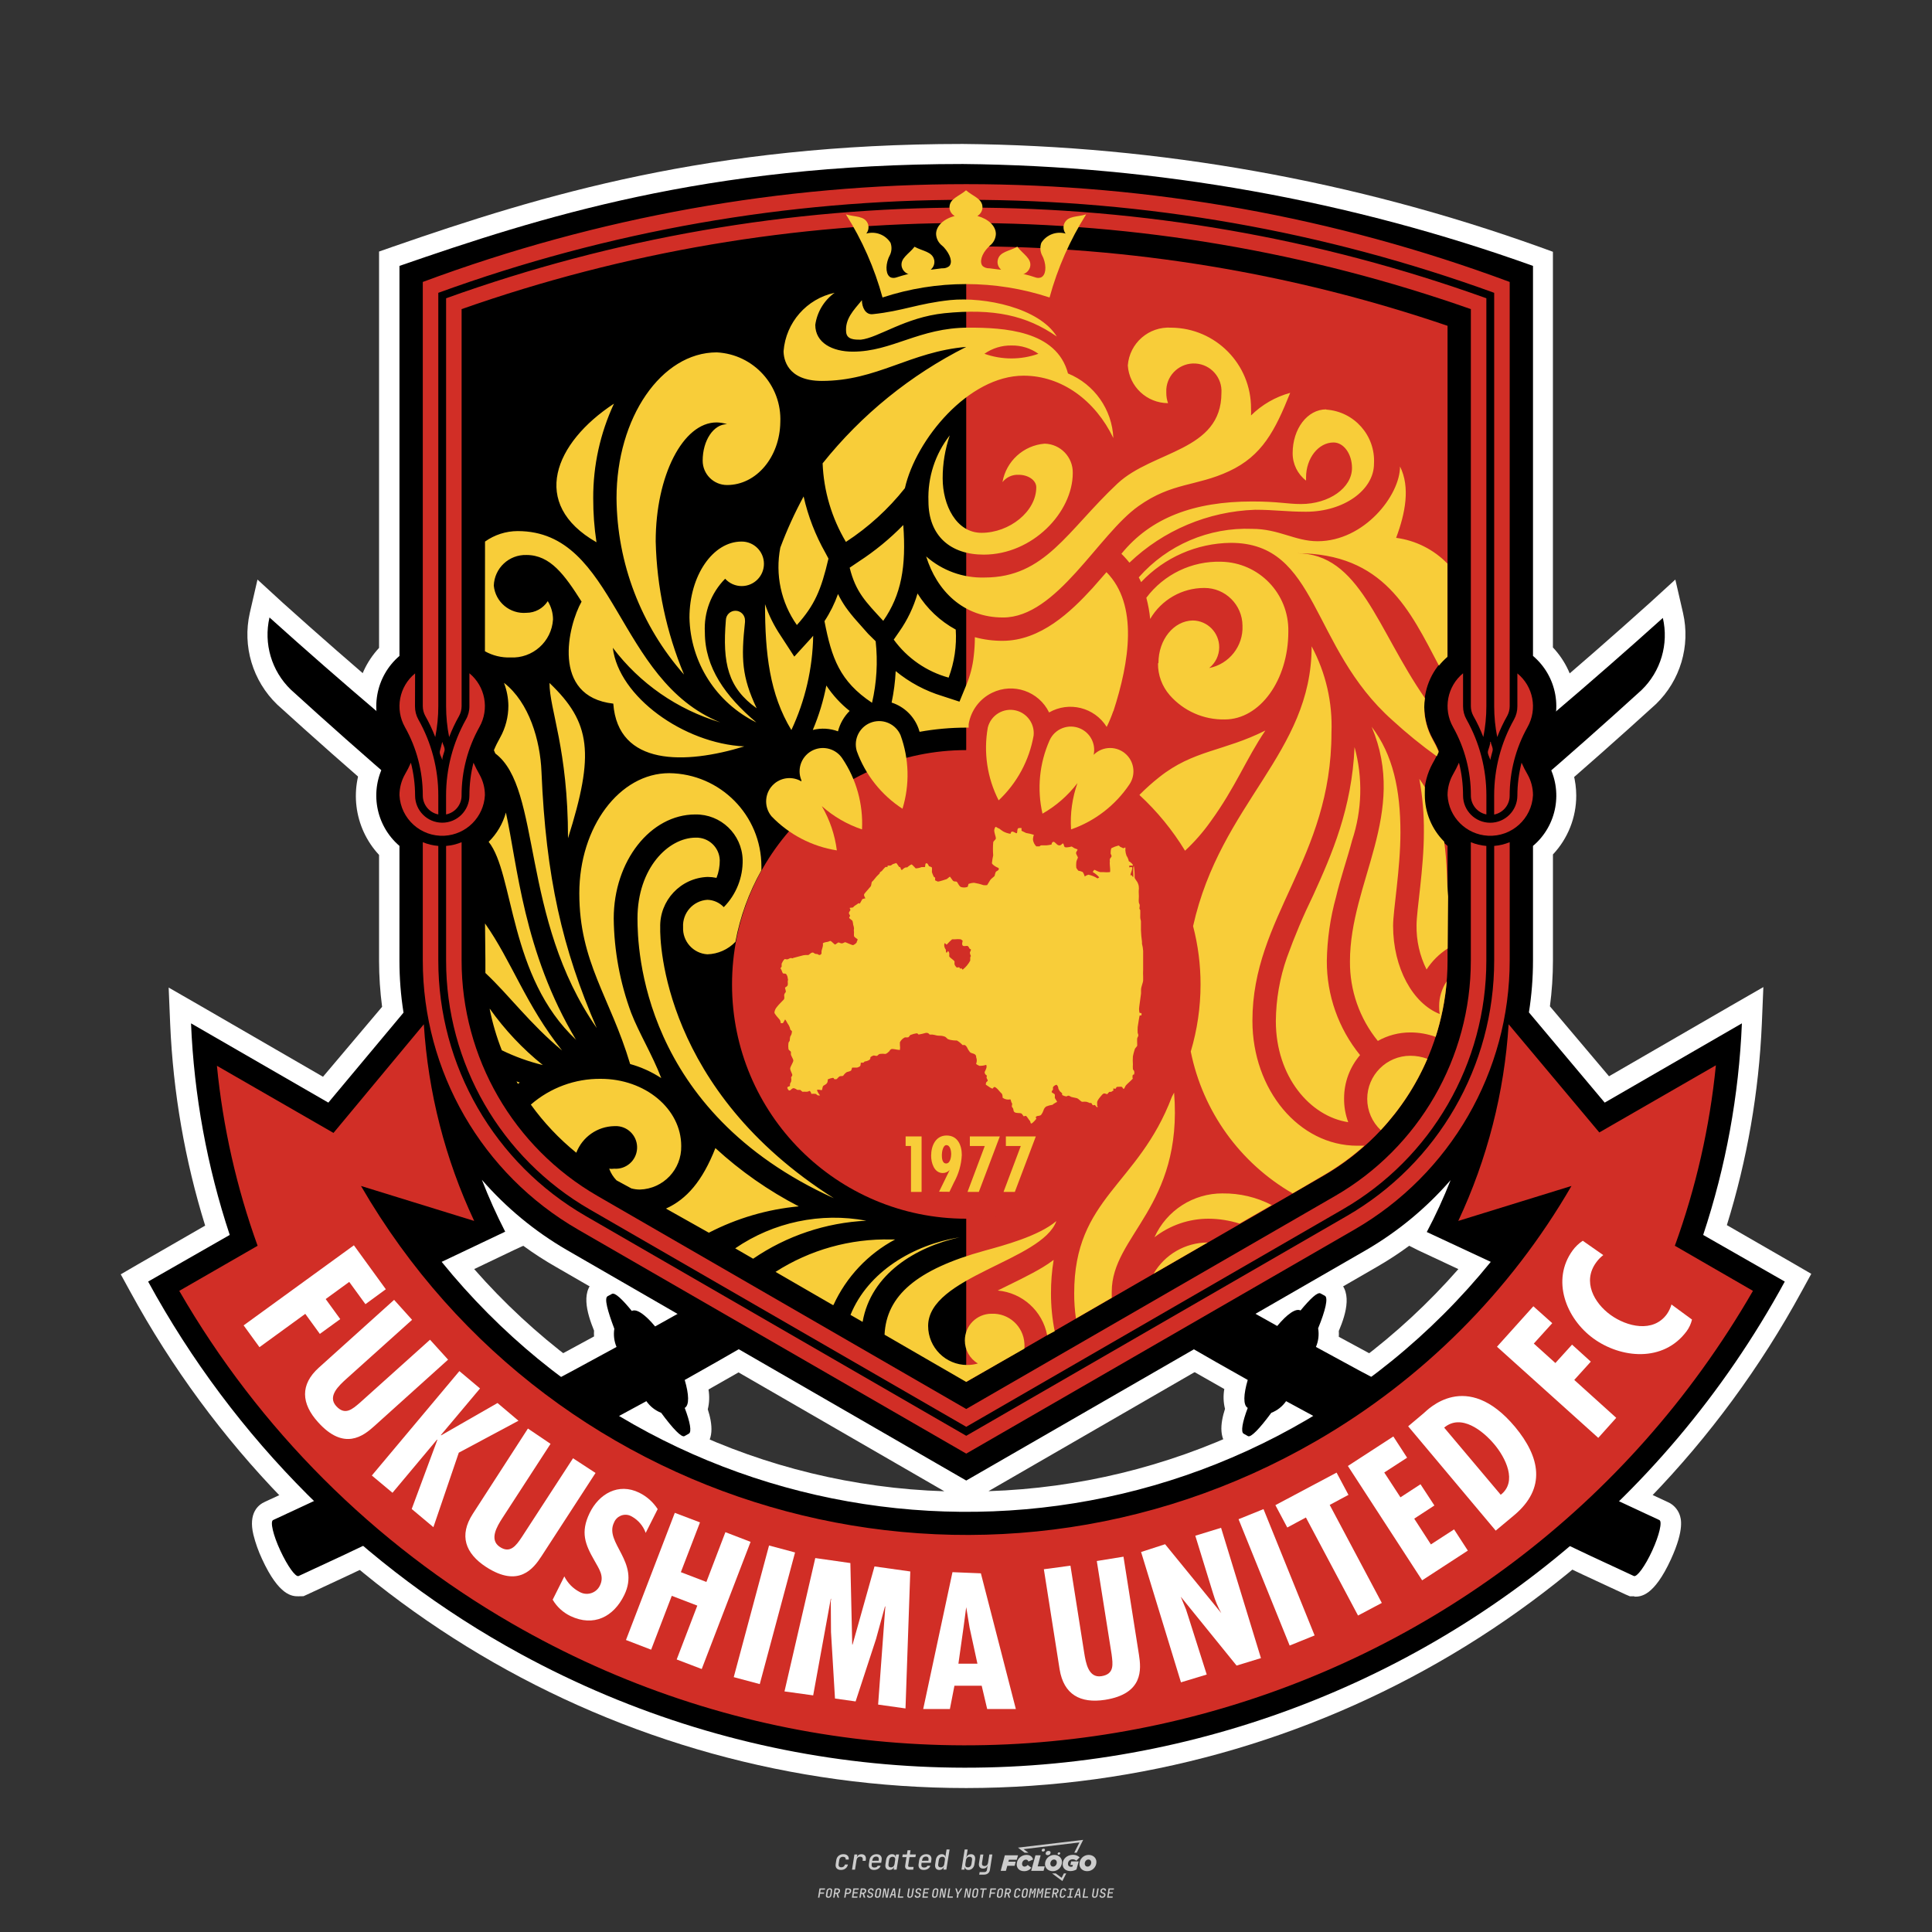
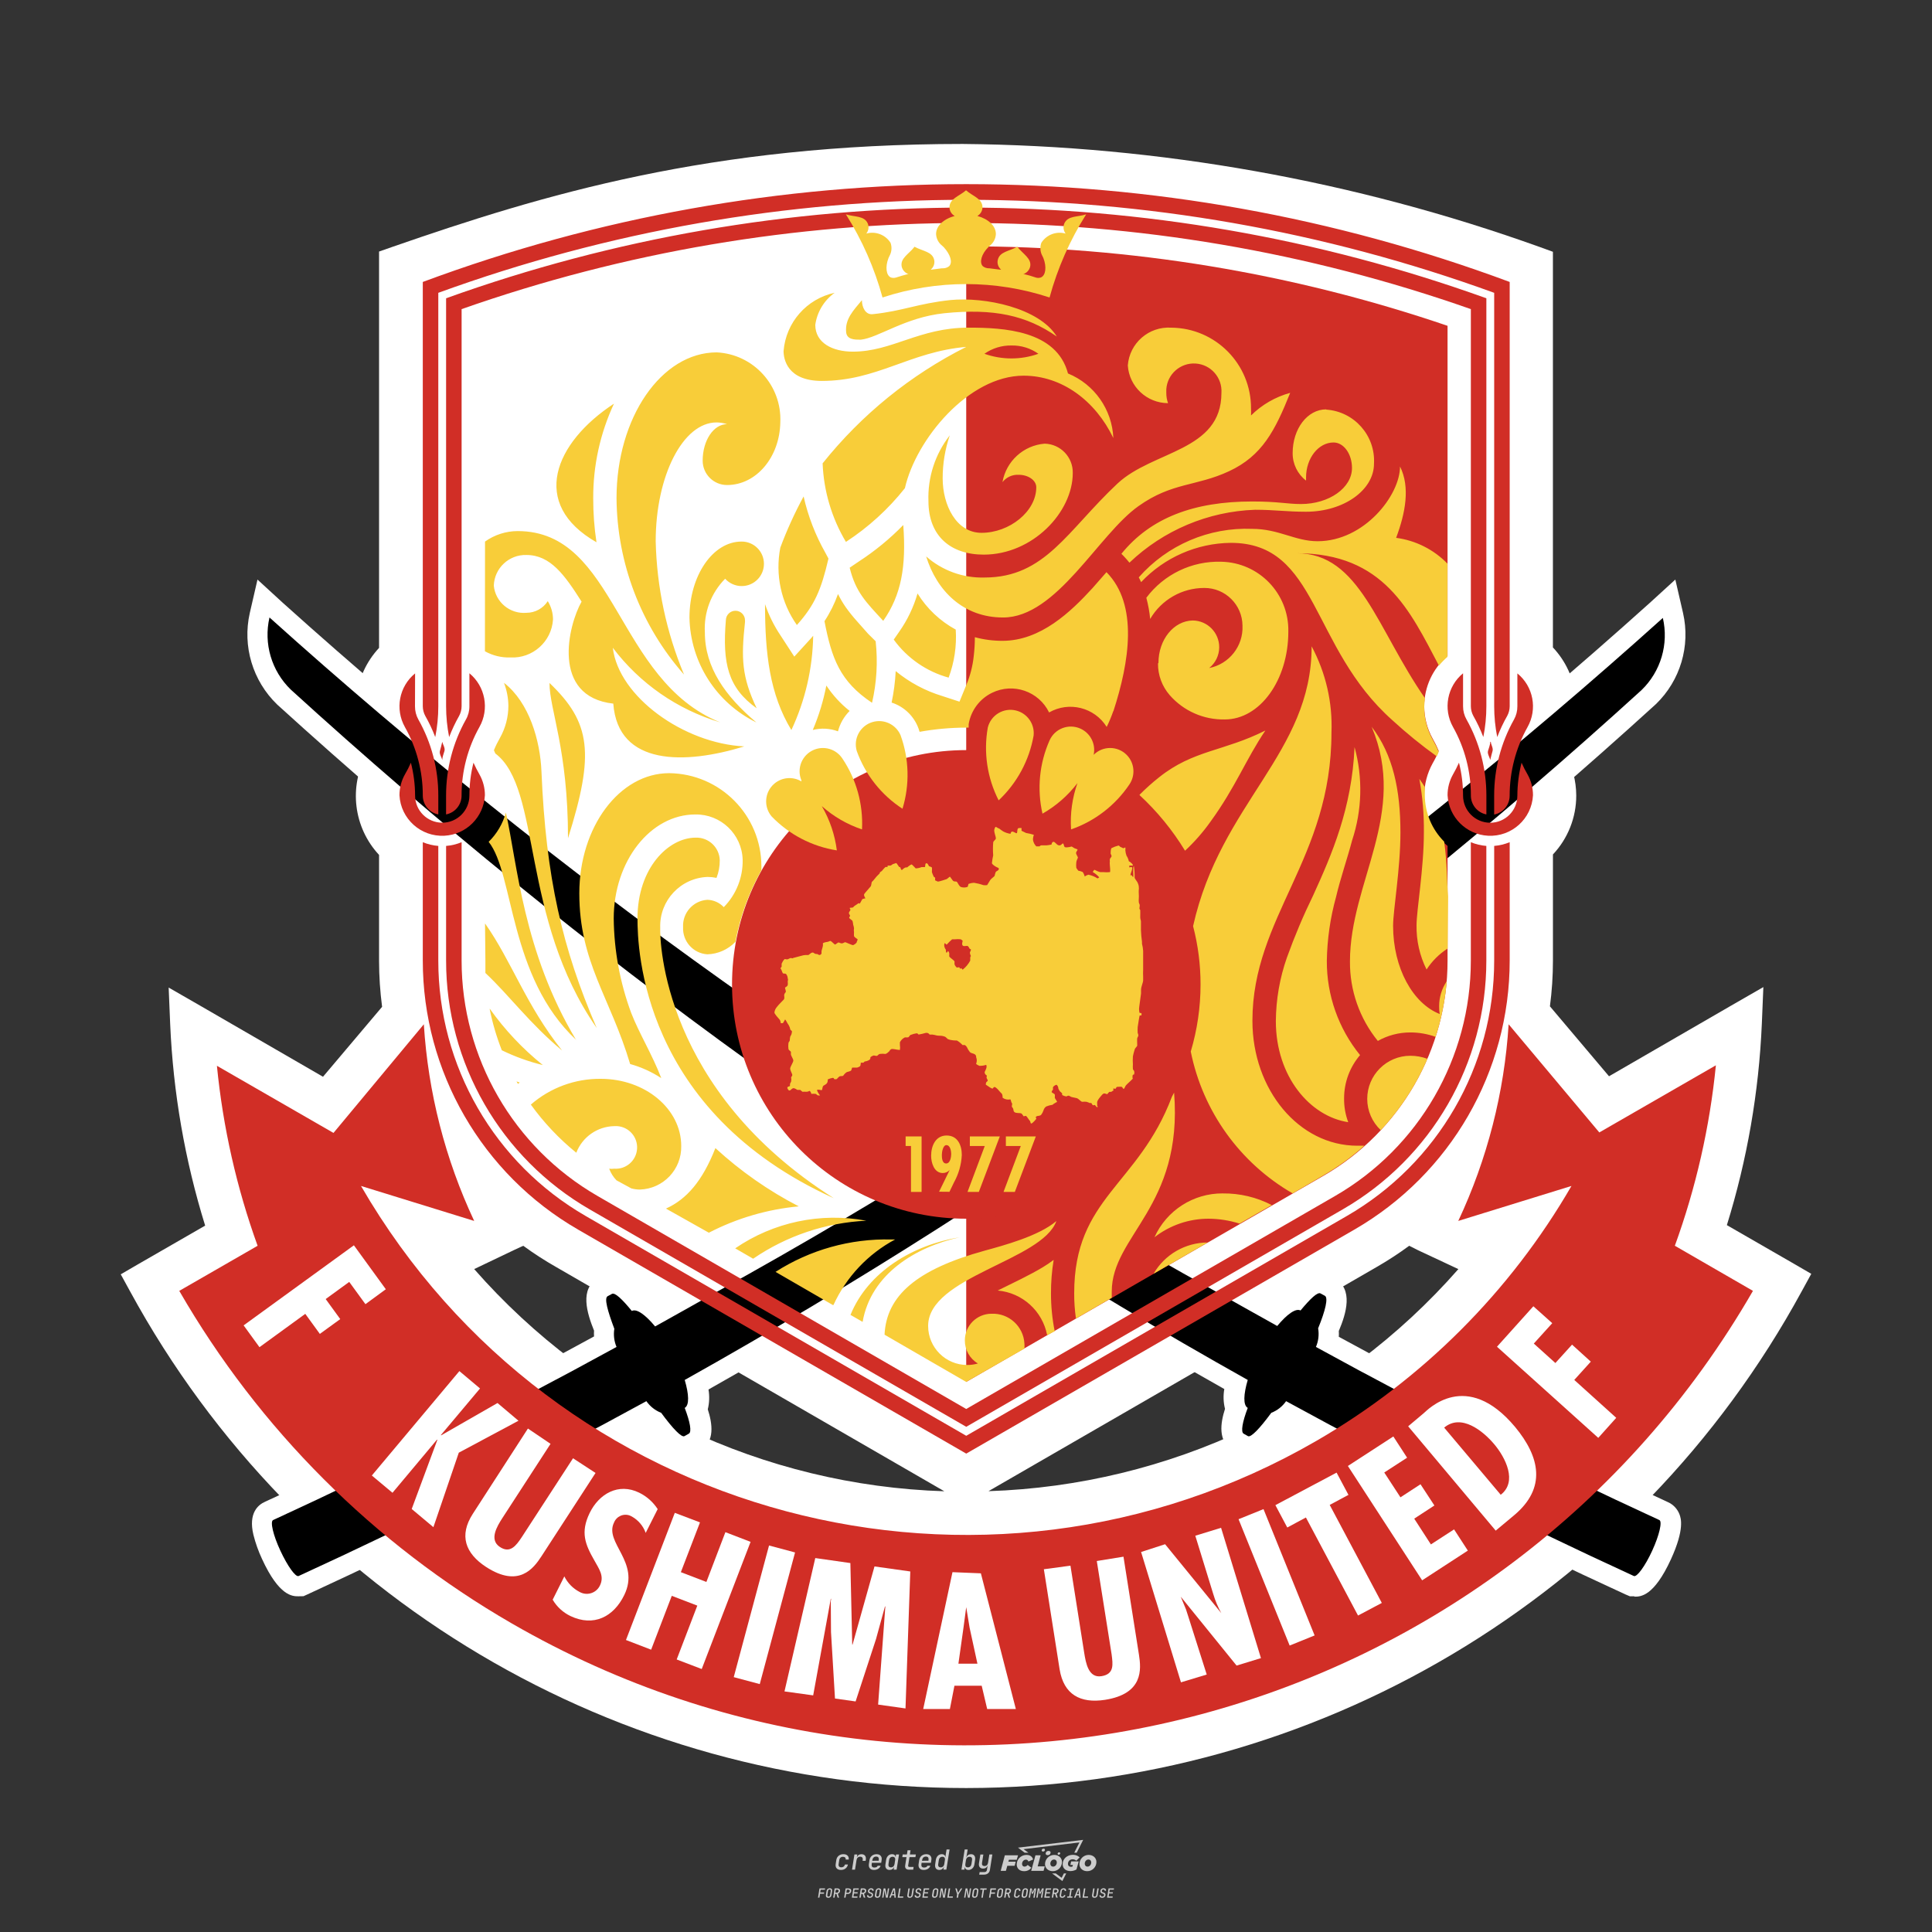
<svg xmlns="http://www.w3.org/2000/svg" version="1.1" x="0px" y="0px" viewBox="0 0 800 800" style="enable-background:new 0 0 800 800;" xml:space="preserve">
  <rect x="0" y="0" width="800" height="800" fill="#333333" stroke="none" />
  <path style="fill:#CCCCCC;" d="M348.22,774.3c-0.79,0-1.38-0.22-1.77-0.65c-0.39-0.44-0.53-1.03-0.41-1.79l0.25-1.65  c0.12-0.75,0.45-1.35,0.98-1.78c0.53-0.44,1.19-0.65,1.98-0.65c0.76,0,1.33,0.2,1.72,0.6c0.39,0.4,0.55,0.94,0.47,1.62h-1.24  c0.03-0.36-0.06-0.64-0.26-0.84c-0.2-0.2-0.5-0.3-0.89-0.3c-0.42,0-0.76,0.12-1.03,0.35c-0.27,0.23-0.43,0.56-0.5,0.99l-0.26,1.66  c-0.07,0.44-0.01,0.77,0.19,1c0.19,0.23,0.5,0.35,0.92,0.35c0.39,0,0.72-0.1,0.98-0.3c0.26-0.2,0.44-0.48,0.52-0.85h1.24  c-0.14,0.69-0.47,1.23-0.99,1.63C349.61,774.1,348.97,774.3,348.22,774.3z M352.8,774.19l1-6.29h1.19l-0.19,1.19  c0.34-0.87,0.97-1.3,1.91-1.3c0.67,0,1.17,0.21,1.49,0.62c0.32,0.42,0.43,0.99,0.31,1.71l-0.07,0.42h-1.27l0.06-0.32  c0.07-0.45,0.01-0.8-0.17-1.04c-0.18-0.24-0.48-0.36-0.88-0.36c-0.4,0-0.74,0.12-1.01,0.37c-0.27,0.24-0.43,0.59-0.5,1.03  l-0.63,3.97H352.8z M361.91,774.3c-0.77,0-1.35-0.22-1.73-0.67c-0.38-0.45-0.51-1.04-0.4-1.77l0.25-1.65  c0.08-0.49,0.26-0.92,0.52-1.28c0.26-0.37,0.6-0.65,1.01-0.85c0.41-0.2,0.87-0.3,1.38-0.3c0.77,0,1.35,0.22,1.73,0.67  c0.39,0.45,0.52,1.04,0.39,1.77l-0.17,1.12h-3.85l-0.09,0.53c-0.15,0.95,0.22,1.43,1.11,1.43c0.72,0,1.17-0.25,1.37-0.74h1.22  c-0.17,0.53-0.5,0.96-1.01,1.28C363.16,774.14,362.58,774.3,361.91,774.3z M361.23,770.22l-0.05,0.29l2.65-0.01l0.05-0.29  c0.07-0.47,0.01-0.82-0.17-1.07c-0.18-0.25-0.49-0.37-0.92-0.37c-0.44,0-0.8,0.13-1.06,0.38  C361.48,769.39,361.31,769.75,361.23,770.22z M368.33,774.3c-0.63,0-1.1-0.21-1.41-0.64c-0.31-0.42-0.4-1-0.27-1.73l0.27-1.77  c0.11-0.73,0.39-1.31,0.84-1.74c0.44-0.43,0.98-0.64,1.61-0.64c0.47,0,0.83,0.12,1.09,0.35c0.26,0.24,0.39,0.56,0.38,0.96h0.02  l0.17-1.2h1.24l-1,6.29h-1.22l0.19-1.2h-0.02c-0.12,0.41-0.35,0.73-0.69,0.97C369.2,774.18,368.8,774.3,368.33,774.3z   M368.93,773.23c0.39,0,0.72-0.12,0.98-0.36c0.26-0.24,0.43-0.57,0.5-1.01l0.25-1.65c0.07-0.43,0.01-0.76-0.18-1  c-0.19-0.24-0.47-0.36-0.86-0.36c-0.4,0-0.72,0.12-0.98,0.35c-0.26,0.24-0.42,0.57-0.49,1.01l-0.25,1.65  c-0.07,0.44-0.01,0.78,0.17,1.01C368.24,773.11,368.53,773.23,368.93,773.23z M376.35,774.19c-0.57,0-0.99-0.16-1.26-0.47  c-0.27-0.31-0.36-0.75-0.27-1.32l0.54-3.39h-1.74l0.17-1.12h1.74l0.27-1.72h1.24l-0.27,1.72h2.47l-0.18,1.12h-2.46l-0.54,3.39  c-0.08,0.44,0.1,0.66,0.53,0.66h1.72l-0.17,1.12H376.35z M382.5,774.3c-0.77,0-1.35-0.22-1.73-0.67c-0.38-0.45-0.52-1.04-0.4-1.77  l0.25-1.65c0.08-0.49,0.26-0.92,0.52-1.28c0.26-0.37,0.6-0.65,1.01-0.85c0.41-0.2,0.87-0.3,1.38-0.3c0.77,0,1.35,0.22,1.73,0.67  c0.39,0.45,0.52,1.04,0.39,1.77l-0.17,1.12h-3.85l-0.09,0.53c-0.15,0.95,0.22,1.43,1.11,1.43c0.72,0,1.17-0.25,1.37-0.74h1.22  c-0.17,0.53-0.5,0.96-1.01,1.28C383.76,774.14,383.18,774.3,382.5,774.3z M381.83,770.22l-0.05,0.29l2.65-0.01l0.05-0.29  c0.07-0.47,0.01-0.82-0.17-1.07c-0.18-0.25-0.49-0.37-0.92-0.37c-0.44,0-0.8,0.13-1.06,0.38  C382.08,769.39,381.91,769.75,381.83,770.22z M388.92,774.3c-0.63,0-1.1-0.21-1.4-0.64c-0.3-0.42-0.39-1-0.28-1.73l0.27-1.77  c0.11-0.73,0.39-1.31,0.84-1.74c0.44-0.43,0.98-0.64,1.61-0.64c0.47,0,0.83,0.12,1.09,0.35c0.26,0.24,0.39,0.56,0.38,0.96h0.02  l0.21-1.47l0.3-1.8h1.24l-1.33,8.35h-1.22l0.19-1.2h-0.02c-0.12,0.41-0.35,0.73-0.69,0.97C389.8,774.18,389.4,774.3,388.92,774.3z   M389.53,773.23c0.39,0,0.72-0.12,0.98-0.36c0.26-0.24,0.43-0.57,0.5-1.01l0.25-1.65c0.08-0.43,0.02-0.76-0.17-1  c-0.19-0.24-0.48-0.36-0.87-0.36c-0.4,0-0.72,0.12-0.98,0.35c-0.26,0.24-0.42,0.57-0.49,1.01l-0.25,1.65  c-0.08,0.44-0.02,0.78,0.16,1.01C388.83,773.11,389.13,773.23,389.53,773.23z M401.02,774.3c-0.47,0-0.84-0.12-1.1-0.35  c-0.26-0.23-0.39-0.56-0.38-0.97h-0.01l-0.19,1.2h-1.22l1.33-8.35h1.24l-0.29,1.8l-0.27,1.47h0.05c0.12-0.41,0.35-0.73,0.69-0.97  c0.34-0.23,0.74-0.35,1.21-0.35c0.63,0,1.1,0.21,1.4,0.64c0.3,0.43,0.39,1.01,0.28,1.74l-0.27,1.77c-0.11,0.73-0.39,1.31-0.84,1.73  C402.18,774.09,401.64,774.3,401.02,774.3z M400.77,773.23c0.4,0,0.72-0.12,0.98-0.35c0.26-0.23,0.42-0.57,0.5-1.01l0.25-1.65  c0.07-0.43,0.01-0.77-0.17-1.01c-0.18-0.24-0.47-0.35-0.87-0.35c-0.39,0-0.72,0.12-0.98,0.36c-0.26,0.24-0.43,0.57-0.5,1l-0.25,1.65  c-0.07,0.44-0.01,0.77,0.17,1.01C400.08,773.11,400.37,773.23,400.77,773.23z M405.47,776.25l0.17-1.06h1.93  c0.64,0,1.01-0.3,1.1-0.9l0.1-0.67l0.21-1.19h-0.03c-0.12,0.42-0.35,0.74-0.68,0.97c-0.33,0.23-0.73,0.34-1.2,0.34  c-0.63,0-1.09-0.2-1.4-0.6c-0.31-0.4-0.41-0.94-0.3-1.63l0.58-3.6h1.24l-0.56,3.48c-0.06,0.41,0,0.73,0.18,0.96  c0.18,0.23,0.47,0.34,0.85,0.34c0.39,0,0.72-0.12,0.98-0.37c0.27-0.24,0.43-0.58,0.49-1.02l0.54-3.4h1.24l-1.01,6.41  c-0.1,0.6-0.37,1.08-0.81,1.42c-0.44,0.35-1,0.52-1.67,0.52H405.47z M417.79,770.09h3.22l0.54-1.85h-5.47l-1.71,6.44h2.15l0.59-2.1  h3.03l0.44-1.71h-3.03L417.79,770.09z M424.23,772.92c-0.59,0-1.02-0.39-1.02-1.12c0-0.88,0.63-1.76,1.61-1.76  c0.49,0,0.88,0.24,1.02,0.78l1.95-0.83c-0.29-1.17-1.27-1.9-2.64-1.9c-2.78,0-4.15,2.15-4.15,3.9c0,1.76,1.27,2.83,3.07,2.83  c1.37,0,2.34-0.59,2.98-1.42l-1.51-1.17C425.16,772.67,424.72,772.92,424.23,772.92z M430.91,768.23h-2.15l-1.76,6.44h5.12  l0.49-1.85h-2.93L430.91,768.23z M439.75,771.01c0-1.66-1.32-2.93-3.22-2.93c-2.2,0-3.81,1.81-3.81,3.81c0,1.66,1.32,2.93,3.22,2.93  C438.14,774.82,439.75,773.01,439.75,771.01z M434.92,771.7c0-0.83,0.59-1.71,1.51-1.71c0.78,0,1.17,0.54,1.17,1.22  c0,0.83-0.59,1.71-1.51,1.71C435.31,772.92,434.92,772.38,434.92,771.7z M443.21,772.23h1.07l-0.2,0.68  c-0.15,0.05-0.34,0.1-0.59,0.1c-0.68,0-1.27-0.39-1.27-1.22c0-1.02,0.73-1.9,1.95-1.9c0.59,0,1.12,0.24,1.51,0.59l1.37-1.37  c-0.44-0.54-1.51-1.07-2.73-1.07c-2.59,0-4.29,1.76-4.29,3.86c0,2.05,1.61,2.88,3.22,2.88c0.93,0,1.85-0.29,2.49-0.68l0.93-3.32  h-3.12L443.21,772.23z M450.78,768.08c-2.2,0-3.81,1.81-3.81,3.81c0,1.66,1.32,2.93,3.22,2.93c2.2,0,3.81-1.81,3.81-3.81  C454,769.35,452.68,768.08,450.78,768.08z M450.34,772.92c-0.78,0-1.17-0.54-1.17-1.22c0-0.83,0.59-1.71,1.51-1.71  c0.78,0,1.17,0.54,1.17,1.22C451.85,772.04,451.27,772.92,450.34,772.92z M437.94,767.5c-0.05,0.29,0.1,0.49,0.44,0.49  s0.54-0.2,0.63-0.49c0.05-0.24-0.1-0.49-0.44-0.49C438.24,767.01,437.99,767.25,437.94,767.5z M432.13,765.5  c-0.44,0-0.73,0.24-0.78,0.59c-0.05,0.34,0.1,0.59,0.54,0.59s0.73-0.24,0.78-0.59C432.77,765.74,432.57,765.5,432.13,765.5z   M433.01,767.3c-0.1,0.54,0.15,0.88,0.83,0.88c0.63,0,1.07-0.39,1.17-0.88s-0.15-0.88-0.83-0.88  C433.5,766.43,433.11,766.82,433.01,767.3z M439.6,777.55l-2.44-1.81h-1.51l4.25,3.17l1.61-3.17h-0.98L439.6,777.55z M425.84,767.16  l-2-1.46l23.13-2.78l-2.15,4.25h1.02l2.68-5.32l-26.99,3.22l2.78,2.1H425.84z M338.72,785.79l0.61-3.83h2.32l-0.08,0.52h-1.76  l-0.18,1.14h1.63l-0.08,0.52h-1.62l-0.26,1.64H338.72z M342.97,785.84c-0.36,0-0.62-0.1-0.8-0.3c-0.17-0.2-0.23-0.47-0.18-0.82  l0.27-1.7c0.06-0.34,0.2-0.61,0.44-0.82c0.24-0.2,0.54-0.3,0.89-0.3c0.36,0,0.62,0.1,0.8,0.3c0.17,0.2,0.24,0.47,0.18,0.81  l-0.27,1.71c-0.06,0.34-0.2,0.62-0.44,0.82C343.63,785.74,343.33,785.84,342.97,785.84z M343.05,785.33c0.19,0,0.35-0.05,0.47-0.16  c0.12-0.11,0.19-0.26,0.23-0.46l0.27-1.7c0.03-0.2,0.01-0.35-0.08-0.46c-0.08-0.11-0.22-0.16-0.41-0.16s-0.35,0.05-0.46,0.16  c-0.12,0.1-0.19,0.26-0.22,0.46l-0.27,1.7c-0.03,0.2-0.01,0.35,0.08,0.46C342.72,785.28,342.86,785.33,343.05,785.33z M345,785.79  l0.61-3.83h1.2c0.24,0,0.44,0.05,0.6,0.14c0.16,0.09,0.28,0.22,0.36,0.39c0.07,0.17,0.09,0.37,0.05,0.59  c-0.04,0.26-0.14,0.48-0.3,0.67c-0.16,0.19-0.37,0.32-0.6,0.39l0.54,1.64h-0.62l-0.48-1.57h-0.54l-0.25,1.57H345z M345.89,783.71  h0.64c0.19,0,0.35-0.06,0.48-0.17c0.13-0.11,0.21-0.26,0.24-0.45c0.03-0.19,0-0.35-0.09-0.46c-0.09-0.11-0.24-0.17-0.43-0.17h-0.64  L345.89,783.71z M349.54,785.79l0.61-3.83h1.25c0.37,0,0.65,0.1,0.84,0.31c0.19,0.21,0.26,0.49,0.2,0.84  c-0.04,0.23-0.12,0.44-0.25,0.61s-0.29,0.31-0.49,0.4c-0.2,0.09-0.42,0.14-0.66,0.14h-0.69l-0.24,1.52H349.54z M350.43,783.75h0.69  c0.19,0,0.36-0.06,0.49-0.18c0.14-0.12,0.22-0.27,0.25-0.47c0.03-0.2,0-0.35-0.1-0.47c-0.1-0.12-0.25-0.18-0.44-0.18h-0.69  L350.43,783.75z M352.75,785.79l0.61-3.83h2.25l-0.08,0.5h-1.7l-0.17,1.09h1.51l-0.08,0.5h-1.51l-0.19,1.24h1.69l-0.08,0.5H352.75z   M355.84,785.79l0.61-3.83h1.2c0.24,0,0.44,0.05,0.6,0.14c0.16,0.09,0.28,0.22,0.36,0.39c0.07,0.17,0.09,0.37,0.05,0.59  c-0.04,0.26-0.14,0.48-0.3,0.67c-0.16,0.19-0.37,0.32-0.6,0.39l0.54,1.64h-0.62l-0.48-1.57h-0.54l-0.25,1.57H355.84z M356.74,783.71  h0.64c0.19,0,0.35-0.06,0.48-0.17c0.13-0.11,0.21-0.26,0.24-0.45c0.03-0.19,0-0.35-0.09-0.46c-0.09-0.11-0.24-0.17-0.43-0.17h-0.64  L356.74,783.71z M360.13,785.84c-0.39,0-0.67-0.1-0.87-0.29c-0.19-0.19-0.26-0.45-0.22-0.78h0.57c-0.03,0.17,0.01,0.31,0.12,0.41  c0.11,0.1,0.27,0.15,0.48,0.15c0.2,0,0.37-0.05,0.5-0.15c0.13-0.1,0.21-0.23,0.24-0.4c0.02-0.15,0-0.28-0.06-0.39  c-0.06-0.11-0.16-0.18-0.29-0.22l-0.46-0.14c-0.27-0.08-0.46-0.22-0.59-0.41c-0.13-0.19-0.17-0.42-0.13-0.68  c0.04-0.21,0.11-0.39,0.23-0.55c0.12-0.16,0.27-0.28,0.46-0.37c0.19-0.09,0.4-0.13,0.64-0.13c0.35,0,0.62,0.1,0.8,0.29  c0.18,0.19,0.25,0.44,0.2,0.76h-0.57c0.03-0.17,0-0.3-0.09-0.4c-0.09-0.1-0.23-0.14-0.42-0.14c-0.19,0-0.34,0.04-0.46,0.13  c-0.12,0.09-0.19,0.21-0.21,0.38c-0.02,0.15-0.01,0.28,0.05,0.39c0.06,0.11,0.16,0.18,0.29,0.22l0.47,0.15  c0.26,0.08,0.46,0.22,0.58,0.41c0.12,0.19,0.17,0.42,0.12,0.69c-0.04,0.22-0.12,0.41-0.24,0.57c-0.13,0.16-0.29,0.29-0.49,0.38  C360.6,785.79,360.38,785.84,360.13,785.84z M363.27,785.84c-0.36,0-0.62-0.1-0.8-0.3c-0.17-0.2-0.23-0.47-0.18-0.82l0.27-1.7  c0.06-0.34,0.2-0.61,0.44-0.82c0.24-0.2,0.54-0.3,0.89-0.3c0.36,0,0.62,0.1,0.8,0.3c0.17,0.2,0.24,0.47,0.18,0.81l-0.27,1.71  c-0.06,0.34-0.2,0.62-0.44,0.82C363.92,785.74,363.62,785.84,363.27,785.84z M363.34,785.33c0.19,0,0.35-0.05,0.47-0.16  c0.12-0.11,0.19-0.26,0.23-0.46l0.27-1.7c0.03-0.2,0.01-0.35-0.08-0.46c-0.08-0.11-0.22-0.16-0.41-0.16c-0.19,0-0.35,0.05-0.46,0.16  c-0.12,0.1-0.19,0.26-0.22,0.46l-0.27,1.7c-0.03,0.2-0.01,0.35,0.08,0.46C363.02,785.28,363.15,785.33,363.34,785.33z   M365.28,785.79l0.61-3.83h0.71l0.62,3.19c0.01-0.1,0.02-0.22,0.03-0.36c0.01-0.14,0.03-0.29,0.04-0.44  c0.02-0.15,0.04-0.29,0.06-0.41l0.31-1.98h0.52l-0.61,3.83h-0.71l-0.61-3.19c-0.01,0.09-0.02,0.21-0.03,0.34s-0.03,0.28-0.04,0.42  c-0.02,0.15-0.04,0.28-0.06,0.41l-0.31,2.01H365.28z M368.23,785.79l1.59-3.83h0.75l0.37,3.83h-0.56l-0.07-0.97h-1.09l-0.39,0.97  H368.23z M369.39,784.34h0.87l-0.09-1.1c-0.02-0.2-0.03-0.37-0.04-0.51c-0.01-0.14-0.01-0.24-0.01-0.3c-0.02,0.06-0.05,0.16-0.1,0.3  c-0.05,0.14-0.11,0.31-0.19,0.5L369.39,784.34z M371.72,785.79l0.61-3.83h0.57l-0.52,3.31h1.67l-0.08,0.52H371.72z M376.68,785.84  c-0.37,0-0.63-0.1-0.8-0.3c-0.17-0.2-0.22-0.48-0.17-0.82l0.44-2.76h0.57l-0.44,2.76c-0.03,0.2-0.01,0.35,0.07,0.46  c0.08,0.11,0.21,0.17,0.41,0.17c0.19,0,0.35-0.06,0.46-0.17c0.12-0.11,0.19-0.27,0.22-0.46l0.44-2.76h0.57l-0.44,2.76  c-0.06,0.35-0.2,0.62-0.43,0.82C377.35,785.74,377.05,785.84,376.68,785.84z M379.84,785.84c-0.39,0-0.67-0.1-0.87-0.29  c-0.19-0.19-0.26-0.45-0.22-0.78h0.57c-0.03,0.17,0.01,0.31,0.12,0.41c0.11,0.1,0.27,0.15,0.48,0.15c0.2,0,0.37-0.05,0.5-0.15  c0.13-0.1,0.21-0.23,0.24-0.4c0.02-0.15,0-0.28-0.06-0.39c-0.06-0.11-0.16-0.18-0.29-0.22l-0.46-0.14  c-0.27-0.08-0.46-0.22-0.59-0.41c-0.13-0.19-0.17-0.42-0.13-0.68c0.04-0.21,0.11-0.39,0.23-0.55s0.27-0.28,0.46-0.37  c0.19-0.09,0.4-0.13,0.64-0.13c0.35,0,0.62,0.1,0.8,0.29c0.18,0.19,0.25,0.44,0.2,0.76h-0.57c0.03-0.17,0-0.3-0.09-0.4  c-0.09-0.1-0.23-0.14-0.42-0.14c-0.19,0-0.34,0.04-0.46,0.13c-0.12,0.09-0.19,0.21-0.21,0.38c-0.02,0.15-0.01,0.28,0.05,0.39  c0.06,0.11,0.16,0.18,0.29,0.22l0.47,0.15c0.26,0.08,0.46,0.22,0.58,0.41c0.12,0.19,0.17,0.42,0.12,0.69  c-0.04,0.22-0.12,0.41-0.24,0.57c-0.13,0.16-0.29,0.29-0.49,0.38C380.31,785.79,380.09,785.84,379.84,785.84z M381.91,785.79  l0.61-3.83h2.25l-0.08,0.5h-1.7l-0.17,1.09h1.51l-0.08,0.5h-1.51l-0.19,1.24h1.69l-0.08,0.5H381.91z M386.94,785.84  c-0.36,0-0.62-0.1-0.8-0.3c-0.17-0.2-0.23-0.47-0.18-0.82l0.27-1.7c0.06-0.34,0.2-0.61,0.44-0.82c0.24-0.2,0.54-0.3,0.89-0.3  c0.36,0,0.62,0.1,0.8,0.3c0.17,0.2,0.24,0.47,0.18,0.81l-0.27,1.71c-0.06,0.34-0.2,0.62-0.44,0.82  C387.6,785.74,387.3,785.84,386.94,785.84z M387.02,785.33c0.19,0,0.35-0.05,0.47-0.16c0.12-0.11,0.19-0.26,0.23-0.46l0.27-1.7  c0.03-0.2,0.01-0.35-0.08-0.46c-0.08-0.11-0.22-0.16-0.41-0.16c-0.19,0-0.35,0.05-0.46,0.16c-0.12,0.1-0.19,0.26-0.22,0.46  l-0.27,1.7c-0.03,0.2-0.01,0.35,0.08,0.46C386.7,785.28,386.83,785.33,387.02,785.33z M388.95,785.79l0.61-3.83h0.71l0.62,3.19  c0.01-0.1,0.02-0.22,0.03-0.36c0.01-0.14,0.03-0.29,0.04-0.44c0.02-0.15,0.04-0.29,0.06-0.41l0.31-1.98h0.52l-0.61,3.83h-0.71  l-0.61-3.19c-0.01,0.09-0.02,0.21-0.03,0.34c-0.01,0.13-0.03,0.28-0.04,0.42c-0.02,0.15-0.04,0.28-0.06,0.41l-0.31,2.01H388.95z   M392.25,785.79l0.61-3.83h0.57l-0.52,3.31h1.67l-0.08,0.52H392.25z M396.12,785.79l0.22-1.41l-0.75-2.42h0.58l0.45,1.45  c0.03,0.09,0.05,0.18,0.07,0.27c0.02,0.08,0.03,0.15,0.03,0.19c0.02-0.04,0.05-0.1,0.09-0.19c0.04-0.08,0.09-0.17,0.14-0.27  l0.9-1.45h0.6l-1.53,2.42l-0.22,1.41H396.12z M399.22,785.79l0.61-3.83h0.71l0.62,3.19c0.01-0.1,0.02-0.22,0.03-0.36  c0.01-0.14,0.03-0.29,0.04-0.44c0.02-0.15,0.04-0.29,0.06-0.41l0.31-1.98h0.52l-0.61,3.83h-0.71l-0.61-3.19  c-0.01,0.09-0.02,0.21-0.03,0.34c-0.01,0.13-0.03,0.28-0.04,0.42c-0.02,0.15-0.04,0.28-0.06,0.41l-0.31,2.01H399.22z M403.51,785.84  c-0.36,0-0.62-0.1-0.8-0.3c-0.18-0.2-0.23-0.47-0.18-0.82l0.27-1.7c0.06-0.34,0.2-0.61,0.44-0.82c0.24-0.2,0.54-0.3,0.89-0.3  c0.36,0,0.62,0.1,0.8,0.3c0.17,0.2,0.24,0.47,0.18,0.81l-0.27,1.71c-0.06,0.34-0.2,0.62-0.44,0.82  C404.16,785.74,403.86,785.84,403.51,785.84z M403.58,785.33c0.19,0,0.35-0.05,0.47-0.16c0.12-0.11,0.19-0.26,0.23-0.46l0.27-1.7  c0.03-0.2,0.01-0.35-0.08-0.46c-0.08-0.11-0.22-0.16-0.41-0.16c-0.19,0-0.35,0.05-0.46,0.16c-0.12,0.1-0.19,0.26-0.22,0.46  l-0.27,1.7c-0.03,0.2-0.01,0.35,0.08,0.46C403.26,785.28,403.4,785.33,403.58,785.33z M406.38,785.79l0.52-3.31h-1.02l0.08-0.52  h2.62l-0.08,0.52h-1.03l-0.52,3.31H406.38z M409.52,785.79l0.61-3.83h2.32l-0.08,0.52h-1.76l-0.18,1.14h1.63l-0.08,0.52h-1.62  l-0.26,1.64H409.52z M413.77,785.84c-0.36,0-0.62-0.1-0.8-0.3c-0.18-0.2-0.23-0.47-0.18-0.82l0.27-1.7c0.06-0.34,0.2-0.61,0.44-0.82  c0.24-0.2,0.54-0.3,0.89-0.3c0.36,0,0.62,0.1,0.8,0.3c0.17,0.2,0.24,0.47,0.18,0.81l-0.27,1.71c-0.06,0.34-0.2,0.62-0.44,0.82  C414.42,785.74,414.13,785.84,413.77,785.84z M413.85,785.33c0.19,0,0.35-0.05,0.47-0.16c0.12-0.11,0.19-0.26,0.23-0.46l0.27-1.7  c0.03-0.2,0.01-0.35-0.08-0.46c-0.08-0.11-0.22-0.16-0.41-0.16c-0.19,0-0.35,0.05-0.46,0.16c-0.12,0.1-0.19,0.26-0.22,0.46  l-0.27,1.7c-0.03,0.2-0.01,0.35,0.08,0.46C413.52,785.28,413.66,785.33,413.85,785.33z M415.8,785.79l0.61-3.83h1.2  c0.24,0,0.44,0.05,0.6,0.14c0.16,0.09,0.28,0.22,0.36,0.39c0.07,0.17,0.09,0.37,0.05,0.59c-0.04,0.26-0.14,0.48-0.3,0.67  c-0.16,0.19-0.37,0.32-0.6,0.39l0.54,1.64h-0.62l-0.48-1.57h-0.54l-0.25,1.57H415.8z M416.69,783.71h0.64  c0.19,0,0.35-0.06,0.48-0.17c0.13-0.11,0.21-0.26,0.24-0.45c0.03-0.19,0-0.35-0.09-0.46c-0.09-0.11-0.24-0.17-0.43-0.17h-0.64  L416.69,783.71z M420.91,785.84c-0.36,0-0.63-0.1-0.81-0.3c-0.18-0.2-0.24-0.47-0.19-0.82l0.27-1.7c0.06-0.35,0.21-0.62,0.45-0.82  s0.55-0.3,0.91-0.3c0.36,0,0.63,0.1,0.81,0.3c0.18,0.2,0.24,0.47,0.19,0.82h-0.57c0.03-0.2,0-0.35-0.09-0.46  c-0.09-0.11-0.23-0.16-0.42-0.16c-0.19,0-0.35,0.05-0.48,0.16c-0.12,0.1-0.2,0.26-0.23,0.45l-0.27,1.71c-0.03,0.2,0,0.35,0.09,0.46  c0.09,0.11,0.23,0.16,0.42,0.16c0.19,0,0.35-0.05,0.47-0.16c0.12-0.11,0.2-0.26,0.23-0.46h0.57c-0.03,0.23-0.11,0.43-0.24,0.59  c-0.12,0.17-0.28,0.3-0.47,0.39C421.36,785.79,421.14,785.84,420.91,785.84z M424.03,785.84c-0.36,0-0.62-0.1-0.8-0.3  c-0.18-0.2-0.23-0.47-0.18-0.82l0.27-1.7c0.06-0.34,0.2-0.61,0.44-0.82c0.24-0.2,0.54-0.3,0.89-0.3c0.36,0,0.62,0.1,0.8,0.3  c0.17,0.2,0.24,0.47,0.18,0.81l-0.27,1.71c-0.06,0.34-0.2,0.62-0.44,0.82C424.69,785.74,424.39,785.84,424.03,785.84z   M424.11,785.33c0.19,0,0.35-0.05,0.47-0.16c0.12-0.11,0.19-0.26,0.23-0.46l0.27-1.7c0.03-0.2,0.01-0.35-0.08-0.46  c-0.08-0.11-0.22-0.16-0.41-0.16c-0.19,0-0.35,0.05-0.46,0.16c-0.12,0.1-0.19,0.26-0.22,0.46l-0.27,1.7  c-0.03,0.2-0.01,0.35,0.08,0.46C423.79,785.28,423.92,785.33,424.11,785.33z M425.97,785.79l0.61-3.83h0.69l0.18,1.23  c0.02,0.12,0.04,0.23,0.05,0.33c0.01,0.1,0.02,0.18,0.03,0.24c0.02-0.06,0.05-0.14,0.09-0.24c0.04-0.11,0.09-0.22,0.15-0.34  l0.57-1.22h0.71l-0.61,3.83h-0.54l0.2-1.29c0.02-0.17,0.06-0.35,0.1-0.55c0.04-0.2,0.09-0.4,0.14-0.61c0.05-0.2,0.1-0.4,0.14-0.59  c0.05-0.19,0.09-0.35,0.13-0.49l-0.86,1.86h-0.55l-0.28-1.86c0,0.14-0.01,0.29-0.02,0.47c-0.01,0.18-0.02,0.37-0.04,0.57  c-0.02,0.2-0.04,0.41-0.06,0.61c-0.02,0.2-0.05,0.4-0.08,0.57l-0.2,1.29H425.97z M429.11,785.79l0.61-3.83h0.69l0.18,1.23  c0.02,0.12,0.04,0.23,0.05,0.33c0.01,0.1,0.02,0.18,0.03,0.24c0.02-0.06,0.05-0.14,0.09-0.24c0.04-0.11,0.09-0.22,0.15-0.34  l0.57-1.22h0.71l-0.61,3.83h-0.54l0.2-1.29c0.02-0.17,0.06-0.35,0.1-0.55c0.04-0.2,0.09-0.4,0.14-0.61c0.05-0.2,0.1-0.4,0.14-0.59  c0.05-0.19,0.09-0.35,0.13-0.49l-0.86,1.86h-0.55l-0.28-1.86c0,0.14-0.01,0.29-0.02,0.47c-0.01,0.18-0.02,0.37-0.04,0.57  c-0.02,0.2-0.04,0.41-0.06,0.61c-0.02,0.2-0.05,0.4-0.08,0.57l-0.2,1.29H429.11z M432.41,785.79l0.61-3.83h2.25l-0.08,0.5h-1.7  l-0.17,1.09h1.51l-0.08,0.5h-1.51l-0.19,1.24h1.69l-0.08,0.5H432.41z M435.51,785.79l0.61-3.83h1.2c0.24,0,0.44,0.05,0.6,0.14  c0.16,0.09,0.28,0.22,0.36,0.39c0.07,0.17,0.09,0.37,0.05,0.59c-0.04,0.26-0.14,0.48-0.3,0.67c-0.16,0.19-0.37,0.32-0.6,0.39  l0.54,1.64h-0.62l-0.48-1.57h-0.54l-0.25,1.57H435.51z M436.4,783.71h0.64c0.19,0,0.35-0.06,0.48-0.17  c0.13-0.11,0.21-0.26,0.24-0.45c0.03-0.19,0-0.35-0.09-0.46c-0.09-0.11-0.24-0.17-0.43-0.17h-0.64L436.4,783.71z M439.8,785.84  c-0.36,0-0.63-0.1-0.81-0.3c-0.18-0.2-0.24-0.47-0.19-0.82l0.27-1.7c0.06-0.35,0.21-0.62,0.45-0.82s0.55-0.3,0.91-0.3  c0.36,0,0.63,0.1,0.81,0.3c0.18,0.2,0.24,0.47,0.19,0.82h-0.57c0.03-0.2,0-0.35-0.09-0.46c-0.09-0.11-0.23-0.16-0.42-0.16  c-0.19,0-0.35,0.05-0.47,0.16c-0.12,0.1-0.2,0.26-0.23,0.45l-0.27,1.71c-0.03,0.2,0,0.35,0.09,0.46c0.09,0.11,0.23,0.16,0.42,0.16  s0.35-0.05,0.47-0.16c0.12-0.11,0.2-0.26,0.23-0.46h0.57c-0.03,0.23-0.11,0.43-0.24,0.59c-0.12,0.17-0.28,0.3-0.47,0.39  C440.25,785.79,440.04,785.84,439.8,785.84z M441.88,785.79l0.08-0.5h0.78l0.45-2.82h-0.78l0.08-0.5h2.13l-0.08,0.5h-0.78  l-0.45,2.82h0.78l-0.08,0.5H441.88z M444.74,785.79l1.59-3.83h0.75l0.37,3.83h-0.56l-0.07-0.97h-1.09l-0.39,0.97H444.74z   M445.9,784.34h0.87l-0.09-1.1c-0.02-0.2-0.03-0.37-0.04-0.51c-0.01-0.14-0.01-0.24-0.01-0.3c-0.02,0.06-0.05,0.16-0.1,0.3  c-0.05,0.14-0.11,0.31-0.19,0.5L445.9,784.34z M448.24,785.79l0.61-3.83h0.57l-0.52,3.31h1.67l-0.08,0.52H448.24z M453.19,785.84  c-0.37,0-0.63-0.1-0.8-0.3c-0.17-0.2-0.22-0.48-0.17-0.82l0.44-2.76h0.57l-0.44,2.76c-0.03,0.2-0.01,0.35,0.07,0.46  c0.08,0.11,0.21,0.17,0.41,0.17c0.19,0,0.35-0.06,0.46-0.17c0.12-0.11,0.19-0.27,0.22-0.46l0.44-2.76h0.57l-0.44,2.76  c-0.06,0.35-0.2,0.62-0.43,0.82C453.86,785.74,453.56,785.84,453.19,785.84z M456.36,785.84c-0.39,0-0.67-0.1-0.87-0.29  c-0.19-0.19-0.26-0.45-0.22-0.78h0.57c-0.03,0.17,0.01,0.31,0.12,0.41c0.11,0.1,0.27,0.15,0.48,0.15c0.2,0,0.37-0.05,0.5-0.15  s0.21-0.23,0.24-0.4c0.02-0.15,0-0.28-0.06-0.39c-0.06-0.11-0.16-0.18-0.29-0.22l-0.46-0.14c-0.27-0.08-0.46-0.22-0.59-0.41  c-0.13-0.19-0.17-0.42-0.13-0.68c0.04-0.21,0.11-0.39,0.23-0.55c0.12-0.16,0.27-0.28,0.46-0.37c0.19-0.09,0.4-0.13,0.64-0.13  c0.35,0,0.62,0.1,0.8,0.29c0.18,0.19,0.25,0.44,0.2,0.76h-0.57c0.03-0.17,0-0.3-0.09-0.4c-0.09-0.1-0.23-0.14-0.42-0.14  c-0.19,0-0.34,0.04-0.46,0.13c-0.12,0.09-0.19,0.21-0.21,0.38c-0.02,0.15-0.01,0.28,0.05,0.39c0.06,0.11,0.16,0.18,0.29,0.22  l0.47,0.15c0.26,0.08,0.46,0.22,0.58,0.41c0.12,0.19,0.17,0.42,0.12,0.69c-0.04,0.22-0.12,0.41-0.24,0.57  c-0.13,0.16-0.29,0.29-0.49,0.38C456.82,785.79,456.6,785.84,456.36,785.84z M458.42,785.79l0.61-3.83h2.25l-0.08,0.5h-1.7  l-0.17,1.09h1.51l-0.08,0.5h-1.51l-0.19,1.24h1.69l-0.08,0.5H458.42z" />
  <g>
    <path style="fill:#FFFFFF;" d="M676.68,660.99h-1.79l-1.93-0.82c-46.77-21.48-93.55-44.99-139.06-69.85   c-0.68,0.51-1.39,0.97-2.12,1.4c-6.18,8.11-10.23,11.01-14.87,11.01c-1.56,0-3.1-0.38-4.49-1.11l-1.79-1.06   c-6.56-3.62-5.21-11.49-3.38-17.18c-0.68-2.68-0.78-5.48-0.29-8.21c-140.93-79.5-272.48-174.58-392.19-283.44   c-10.14-9.78-14.45-24.15-11.34-37.89l3.19-13.85l10.52,9.65C236.2,356.69,367.03,449.88,507.11,527.43l10.91,6.13l9.27,5.16   c2.03-1.91,4.48-3.34,7.14-4.15c2.72-4.06,7.07-6.74,11.92-7.34c1.57-0.01,3.12,0.39,4.49,1.16l1.79,0.97   c7.87,4.39,4.83,14.48,1.74,21.77c0.05,0.8,0.05,1.61,0,2.41c44.6,24.38,90.41,47.4,136.26,68.45c2.23,0.99,3.97,2.83,4.83,5.12   c0.53,1.45,2.22,5.94-3.57,18.58c-7.1,15.45-12.6,15.45-15.01,15.45L676.68,660.99z" />
    <path style="fill:#FFFFFF;" d="M123.51,660.99c-2.37,0-7.92,0-15.01-15.45c-1.51-3.22-2.71-6.59-3.57-10.04   c-2.17-9.03,2.03-12.45,4.83-13.66c45.76-21,91.71-44.02,136.22-68.45c-0.05-0.8-0.05-1.61,0-2.41c-2.9-7.19-6.13-17.38,1.74-21.77   l1.79-0.97c1.37-0.77,2.92-1.17,4.49-1.16c4.85,0.6,9.2,3.28,11.92,7.34c2.67,0.82,5.11,2.24,7.14,4.15   c2.94-1.69,5.99-3.33,8.93-4.83l11.29-6.32c140.04-77.56,270.83-170.75,389.87-277.79l10.57-9.65l3.19,13.85   c3.12,13.66-1.13,27.95-11.2,37.7C565.99,400.57,434.39,495.78,293.37,575.36c0.46,2.73,0.37,5.52-0.29,8.21   c1.83,5.7,3.23,13.56-3.38,17.23l-1.74,0.97c-1.39,0.77-2.95,1.16-4.54,1.16c-4.83,0-8.79-3.09-14.87-11.2   c-0.73-0.43-1.44-0.89-2.12-1.4c-45.47,24.86-92.24,48.27-139.06,69.85l-1.69,0.77L123.51,660.99z" />
    <path style="fill:#FFFFFF;" d="M400.1,740.39c-144.33,0.01-277.12-78.85-346.19-205.58L50,527.67l7.05-4.1l27.9-16.07   c-8.4-27.06-13.26-55.1-14.48-83.41l-0.63-15.16l13.18,7.58l50.73,29.35l24.47-28.96c-0.83-6.29-1.25-12.63-1.26-18.97V354   c-10.59-11.37-12.64-28.28-5.07-41.85c0.2-0.33,0.37-0.67,0.53-1.01c-0.16-0.35-0.34-0.69-0.53-1.01   c-7.57-13.57-5.52-30.48,5.07-41.85V104.16l5.65-1.98C224.78,80.6,294.24,59.61,398.6,59.61c81.49,0.73,162.27,15.15,238.98,42.67   l5.45,1.98v163.83c10.66,11.34,12.72,28.29,5.07,41.85c-0.2,0.33-0.37,0.67-0.53,1.01c0.16,0.35,0.34,0.69,0.53,1.01   c2.99,5.34,4.57,11.35,4.59,17.47c0.01,9.06-3.45,17.78-9.65,24.38v43.92c0,6.34-0.42,12.68-1.25,18.97l24.47,28.96l50.73-29.35   l13.18-7.58l-0.63,15.16c-1.22,28.31-6.08,56.35-14.48,83.41l27.9,16.07l7.05,4.1l-3.91,7.14   C677.11,661.37,544.4,740.3,400.1,740.39z M196.35,525.5c49.35,56.3,119.84,89.62,194.67,92l-160.69-92.82   c-4.72-2.68-9.28-5.63-13.66-8.83l-3.96,1.83L196.35,525.5z M583.52,515.85c-4.32,3.18-8.82,6.11-13.47,8.79l-160.74,92.82   c74.78-2.43,145.22-35.72,194.57-91.95l-16.6-7.77L583.52,515.85z" />
    <path d="M544.9,557.74c46.85,25.74,94.25,49.64,142.2,71.68c1.3,0.58,0,6.23-2.94,12.65c-2.94,6.42-6.37,11.1-7.63,10.52   c-48.49-22.27-96.49-46.4-143.99-72.4c-1.51,2.19-3.65,3.87-6.13,4.83c-4.83,6.56-8.45,10.33-9.65,9.65l-1.79-1.01   c-1.26-0.68-0.53-4.83,1.69-10.67c-1.98-1.16-1.74-5.65,0-11.58c-142.53-79.88-275.48-175.79-396.24-285.85   c-7.98-7.72-11.33-19.06-8.83-29.88c119.48,107.52,250.82,201.08,391.46,278.9c7.43,4.15,17.09,9.65,25.82,14.48   c4.01-4.83,7.67-7.48,9.65-6.42c4.01-4.83,7.05-7.77,8.3-7.05l1.79,0.97c1.45,0.82,0.24,6.03-2.8,13.47   C546.26,552.63,545.94,555.31,544.9,557.74z" />
    <path d="M521.83,559.58c1.52-2.77,3.21-5.45,5.07-8.01l-8.69-4.83c-3.69,5.12-6.76,10.66-9.12,16.51l8.64,4.83   C518.9,565.15,520.27,562.31,521.83,559.58z M510.25,553.11l-13.61-7.67c-134.6-76.23-260.52-166.86-375.53-270.31   c-3.22-3.26-5.66-7.2-7.14-11.54c0.29,7.3,3.37,14.21,8.59,19.31c117.19,106.85,245.89,200.34,383.74,278.75   C507.4,558.71,508.72,555.86,510.25,553.11z M546.21,564.31l-6.13,5.16l-1.06,8.16l6.37-5.16L546.21,564.31z M556.2,569.71   l-6.47,5.21l-1.01,8.16l6.37-5.21L556.2,569.71z M566.24,575.07l-6.37,5.26l-0.97,8.16l6.32-5.21L566.24,575.07z M576.28,580.43   l-6.32,5.26l-0.97,8.16l6.32-5.26L576.28,580.43z M586.32,585.69l-6.28,5.31l-0.92,8.16l6.32-5.31L586.32,585.69z M596.41,590.9   l-6.23,5.36l-0.87,8.16l6.27-5.36L596.41,590.9z M606.54,596.07l-6.23,5.36l-0.82,8.21l6.23-5.36L606.54,596.07z M616.68,601.19   l-6.23,5.41l-0.72,8.21l6.18-5.45L616.68,601.19z M626.87,606.01l-6.18,5.45l-0.72,8.21l6.18-5.45L626.87,606.01z M637.05,610.84   l-6.13,5.45l-0.68,8.21l6.13-5.45L637.05,610.84z M647.28,615.67l-6.13,5.5l-0.63,8.21l6.13-5.55L647.28,615.67z M657.52,620.49   l-6.08,6.37l-0.58,8.21l6.08-5.55L657.52,620.49z M667.8,625.32l-6.08,6.37l-0.53,8.21l6.08-5.6L667.8,625.32z" />
    <path d="M255.29,557.74c-46.89,25.74-94.29,49.64-142.2,71.68c-1.3,0.58,0,6.23,2.99,12.65c2.99,6.42,6.32,11.1,7.58,10.52   c48.53-22.27,96.52-46.4,143.99-72.4c1.52,2.18,3.66,3.86,6.13,4.83c4.83,6.56,8.45,10.33,9.65,9.65l1.79-1.01   c1.3-0.68,0.53-4.83-1.69-10.67c1.98-1.16,1.74-5.65,0-11.58c142.51-79.83,275.43-175.67,396.19-285.66   c7.98-7.72,11.33-19.06,8.83-29.88c-119.48,107.52-250.82,201.08-391.46,278.9c-7.43,4.15-17.09,9.65-25.82,14.48   c-4.01-4.83-7.67-7.48-9.65-6.42c-3.96-4.83-7-7.77-8.25-7.05l-1.79,0.97c-1.45,0.82,0,6.03,2.8,13.47   C253.97,552.76,254.29,555.37,255.29,557.74z" />
    <path d="M278.36,559.58c-1.44-2.77-3.06-5.44-4.83-8.01l8.64-4.83c3.73,5.1,6.81,10.65,9.17,16.51l-8.64,4.83   C281.46,565.14,280,562.31,278.36,559.58z M289.95,553.11l13.56-7.67c134.6-76.23,260.52-166.86,375.53-270.31   c3.22-3.26,5.66-7.2,7.14-11.54c-0.29,7.3-3.37,14.21-8.59,19.31C560.42,389.75,431.74,483.24,293.9,561.65   C292.8,558.71,291.47,555.86,289.95,553.11z M253.99,564.12l6.37,5.16l1.06,8.16l-6.13-4.97L253.99,564.12z M243.99,569.52   l6.47,5.41l1.01,8.16l-6.37-5.21L243.99,569.52z M233.95,574.88l6.37,5.26l0.97,8.16l-6.32-4.88L233.95,574.88z M223.91,580.24   l6.32,5.26l0.97,8.16l-6.32-5.26L223.91,580.24z M213.87,585.5l6.28,5.31l0.92,8.16l-6.32-5.31L213.87,585.5z M203.79,590.71   l6.23,5.36l0.87,8.16l-6.28-5.36L203.79,590.71z M193.65,595.88l6.23,5.36l0.82,8.21l-6.23-5.36L193.65,595.88z M183.51,600.99   l6.23,5.41l0.72,8.21l-6.18-5.45L183.51,600.99z M173.33,605.82l6.18,5.45l0.72,8.21l-6.18-5.45L173.33,605.82z M163.14,610.65   l6.13,5.45l0.68,8.21l-6.13-5.45L163.14,610.65z M152.91,615.47l6.13,5.5l0.63,8.21l-6.13-5.55L152.91,615.47z M142.68,620.3   l6.08,6.56l0.58,8.21l-6.08-5.55L142.68,620.3z M132.4,625.13l6.08,6.56l0.53,8.21l-6.08-5.6L132.4,625.13z" />
-     <path d="M600.66,488.67c-10,11.51-21.82,21.3-35,28.96L400.1,613.06l-165.56-95.57c-13.18-7.67-25-17.45-35-28.96   c2.84,7.33,6.06,14.5,9.65,21.48l-26.31,12.5c97.3,119.96,273.42,138.34,393.38,41.04c15.07-12.22,28.82-25.98,41.04-41.04   l-26.5-12.36C594.49,503.18,597.78,496.01,600.66,488.67z M165.41,350.28c-9.92-8.5-12.49-22.81-6.13-34.22   c0.93-1.65,1.75-3.36,2.46-5.12c-0.72-1.75-1.54-3.46-2.46-5.12c-6.36-11.41-3.79-25.73,6.13-34.22V110.1   c57.92-20.03,127-42.19,233.29-42.19c80.5,0.76,160.3,15.02,236.08,42.19V271.6c9.99,8.46,12.57,22.82,6.13,34.22   c-0.92,1.66-1.74,3.37-2.46,5.12c0.71,1.76,1.54,3.46,2.46,5.12c6.44,11.4,3.86,25.77-6.13,34.22v47.45   c0,7.19-0.56,14.38-1.69,21.48l31.38,37.36l56.81-32.82c-1.24,29.81-6.63,59.29-16.03,87.61l33.79,19.31   c-102,187.14-336.39,256.16-523.54,154.16c-65.14-35.5-118.66-89.03-154.16-154.16l33.79-19.31c-9.39-28.31-14.79-57.8-16.03-87.61   l56.86,32.82l31.13-37.26c-1.13-7.1-1.69-14.29-1.69-21.48L165.41,350.28z" />
    <path style="fill:#D12E26;" d="M599.4,134.91v136.7c-6.12,5.2-9.65,12.82-9.65,20.85c0.01,4.68,1.21,9.28,3.48,13.37   c0.95,1.65,1.79,3.36,2.51,5.12c-0.71,1.77-1.55,3.48-2.51,5.12c-2.26,4.09-3.46,8.69-3.48,13.37c0,8.03,3.53,15.65,9.65,20.85   v47.45c0.04,36.77-19.56,70.77-51.41,89.15l-147.9,85.34V101.99C467.89,101.92,535.23,113.04,599.4,134.91z" />
    <path style="fill:#D12E26;" d="M175.07,397.73v-48.99c2.05,0.84,4.21,1.36,6.42,1.54v47.45c-0.03,43.65,23.25,83.99,61.06,105.81   l157.55,90.99l157.55-90.99c37.81-21.82,61.09-62.16,61.06-105.81v-47.45c2.21-0.19,4.37-0.71,6.42-1.54v48.99   c0.01,45.95-24.5,88.42-64.29,111.41L400.1,601.91l-160.74-92.77C199.57,486.15,175.06,443.68,175.07,397.73z M184.72,397.73   v-47.45c2.21-0.18,4.37-0.7,6.42-1.54v48.99c-0.01,40.2,21.43,77.35,56.23,97.46l152.72,88.24l152.72-88.19   c34.81-20.11,56.24-57.26,56.23-97.46v-49.04c2.05,0.84,4.21,1.36,6.42,1.54v47.45c0.03,42.51-22.65,81.81-59.47,103.05   L400.1,590.81l-155.91-90.02C207.36,479.54,184.69,440.24,184.72,397.73z M191.14,128v164.45c-0.01,1.38-0.36,2.74-1.01,3.96   c-1.61,2.82-2.99,5.76-4.15,8.79c-0.84-4.2-1.26-8.46-1.26-12.74V123.51c139.22-50.07,291.54-50.07,430.75,0v168.94   c0,4.28-0.42,8.55-1.26,12.74c-1.16-3.03-2.55-5.97-4.15-8.79c-0.66-1.22-1-2.58-1.01-3.96V128   C473.81,80.44,326.38,80.44,191.14,128z M181.49,121.25v171.21c0,4.28-0.42,8.55-1.26,12.74c-1.16-3.03-2.55-5.97-4.15-8.79   c-0.66-1.22-1-2.58-1.01-3.96v-175.7c145.16-54,304.9-54,450.06,0v175.7c-0.01,1.38-0.36,2.74-1.01,3.96   c-1.61,2.82-2.99,5.76-4.15,8.79c-0.84-4.2-1.26-8.46-1.26-12.74V121.25C477.49,69.89,322.7,69.89,181.49,121.25z M605.82,278.84   v13.61c-0.01,1.93,0.49,3.83,1.45,5.5c5.39,9.61,8.22,20.45,8.21,31.47v7.82c-3.75-0.74-6.45-4.04-6.42-7.87   c0.01-9.92-2.54-19.68-7.39-28.33c-4.19-7.44-2.44-16.82,4.15-22.25V278.84z M628.31,278.84c6.63,5.41,8.4,14.8,4.2,22.25   c-4.85,8.66-7.39,18.41-7.39,28.33c0.03,3.82-2.67,7.13-6.42,7.87v-7.87c-0.01-11.02,2.81-21.86,8.21-31.47   c0.94-1.68,1.42-3.58,1.4-5.5L628.31,278.84z M628.31,329.43c0.01-4.59,0.6-9.16,1.74-13.61c0.72,1.66,1.54,3.27,2.46,4.83   c1.49,2.63,2.27,5.61,2.27,8.64c-0.51,9.77-8.84,17.28-18.61,16.77c-9.06-0.47-16.29-7.71-16.77-16.77   c-0.01-3.03,0.78-6.01,2.27-8.64c0.9-1.57,1.72-3.18,2.46-4.83c1.13,4.45,1.69,9.02,1.69,13.61c0,6.21,5.04,11.25,11.25,11.25   S628.31,335.64,628.31,329.43z M194.37,278.84v13.61c0.01,1.93-0.49,3.83-1.45,5.5c-5.39,9.61-8.22,20.45-8.21,31.47v7.82   c3.75-0.74,6.45-4.04,6.42-7.87c-0.01-9.92,2.54-19.68,7.39-28.33c4.19-7.44,2.44-16.82-4.15-22.25V278.84z M171.88,278.84   c-6.63,5.41-8.4,14.8-4.2,22.25c4.87,8.65,7.41,18.41,7.39,28.33c0,3.81,2.69,7.08,6.42,7.82v-7.87   c0.01-11.01-2.83-21.84-8.25-31.42c-0.94-1.68-1.42-3.58-1.4-5.5L171.88,278.84z M171.88,329.43c-0.01-4.59-0.6-9.16-1.74-13.61   c-0.72,1.66-1.54,3.27-2.46,4.83c-1.49,2.63-2.27,5.61-2.27,8.64c0.51,9.77,8.84,17.28,18.61,16.77   c9.06-0.47,16.29-7.71,16.77-16.77c0.01-3.03-0.78-6.01-2.27-8.64c-0.9-1.57-1.72-3.18-2.46-4.83c-1.13,4.45-1.69,9.02-1.69,13.61   c-0.01,6.21-5.05,11.24-11.26,11.23C176.91,340.65,171.89,335.63,171.88,329.43z M183.13,307.18c-0.29,1.26-0.63,2.51-0.97,3.76   c-0.34,1.26,0.68,2.51,0.97,3.76c0-1.26,0.58-2.51,0.92-3.76C184.38,309.69,183.37,308.29,183.13,307.18z M617.07,307.18   c0,1.26-0.58,2.51-0.92,3.76c-0.34,1.26,0.68,2.51,0.92,3.76c0.29-1.26,0.63-2.51,0.97-3.76c0.34-1.26-0.72-2.65-0.72-3.77   L617.07,307.18z" />
    <path style="fill:#D12E26;" d="M106.67,515.85c-8.69-24.05-14.35-49.08-16.85-74.53l48.27,27.8l37.41-44.99   c1.76,28.21,8.84,55.84,20.85,81.43l-46.87-14.48c80.17,138.41,257.36,185.63,395.77,105.46c43.76-25.34,80.12-61.7,105.46-105.46   l-46.87,14.48c12.01-25.59,19.09-53.22,20.85-81.43l37.55,44.79l48.27-27.8c-2.53,25.52-8.24,50.62-16.99,74.72l32.34,18.68   C621.99,714.47,391.9,776.13,211.96,672.25c-57.2-33.02-104.71-80.52-137.73-137.73L106.67,515.85z" />
    <g>
      <g>
        <polygon style="fill:#FFFFFF;" points="146.54,515.65 100.88,548.81 107.44,557.84 126.41,544.04 132.44,552.34 140.89,546.21      134.86,537.91 144.61,530.81 151.32,540.03 159.76,533.85    " />
-         <path style="fill:#FFFFFF;" d="M163.19,538.24l-31.13,28.04c-7.87,7.05-7.34,14.92-0.34,22.64c10.76,11.97,18.78,5.65,23.22,1.64     l30.6-27.56l-7.48-8.25l-28.96,26.02c-3.19,2.75-6.23,5.5-9.9,1.45c-3.67-4.05,1.06-8.4,4.25-11.29l27.18-24.42L163.19,538.24z" />
        <polygon style="fill:#FFFFFF;" points="190.22,567.74 153.97,610.98 162.52,618.13 180.95,596.12 181.1,596.21 170.48,624.84      179.46,632.37 189.98,601.52 214.69,588.3 206.01,580.96 182.69,594.33 182.55,594.24 198.77,574.93    " />
        <path style="fill:#FFFFFF;" d="M218.6,591.53l-22.83,35.33c-5.74,8.88-3.19,16.32,5.55,22.01c13.52,8.74,19.6,0.58,22.88-4.44     l22.4-34.51l-9.32-6.08l-21.24,32.68c-2.32,3.48-4.83,6.95-9.17,3.96s-1.11-8.4,1.21-11.97l19.89-30.65L218.6,591.53z" />
        <path style="fill:#FFFFFF;" d="M272.33,624.89c-1.89-2.93-4.54-5.28-7.67-6.81c-8.59-4.2-16.65,0.48-20.51,8.45     c-3.86,7.96-1.88,12.94,1.98,19.65c1.83,3.38,4.2,6.37,2.32,10.28c-1.39,3.03-4.98,4.35-8,2.96c-0.17-0.08-0.33-0.16-0.49-0.25     c-2.72-1.42-4.92-3.67-6.28-6.42l-4.83,9.65c1.72,2.93,4.28,5.28,7.34,6.76c9.65,4.59,17.91,0.34,22.3-8.69     c6.71-13.71-8.35-21.62-4.25-29.98c1.03-2.63,3.99-3.94,6.62-2.91c0.28,0.11,0.55,0.24,0.81,0.4c2.65,1.49,4.67,3.89,5.7,6.76     L272.33,624.89z" />
        <polygon style="fill:#FFFFFF;" points="279.42,626.43 259.2,679.09 269.62,683.1 278.17,660.8 288.74,664.85 280.2,687.15      290.57,691.11 310.8,638.45 300.37,634.44 292.5,655.05 281.93,651 289.85,630.39    " />
        <rect x="288.2" y="662.99" transform="matrix(0.259 -0.966 0.966 0.259 -411.265 801.153)" style="fill:#FFFFFF;" width="56.43" height="11.15" />
        <polygon style="fill:#FFFFFF;" points="337.59,645.16 324.84,700.38 336.72,702.02 344.01,662.01 344.15,662.05 344.01,663.07      344.1,675.81 345.75,703.32 354.29,704.53 362.74,678.71 366.45,665.19 366.6,665.19 363.61,705.83 374.95,707.43 376.93,650.71      362.11,648.63 353.03,680.98 352.89,680.98 352.12,647.23    " />
        <path style="fill:#FFFFFF;" d="M394.4,651l-12.12,56.67h11.05l1.88-9.65h11.29l2.27,9.65h11.87l-14.48-56.19L394.4,651z      M404.73,688.89h-7.87l2.12-15.06l1.11-8.35l0,0l1.4,8.5L404.73,688.89z" />
      </g>
      <g>
        <path style="fill:#FFFFFF;" d="M432.24,649.79l6.52,41.42c1.69,10.43,8.54,14.24,18.82,12.65c15.93-2.51,14.96-12.69,14.05-18.58     l-6.42-40.69l-11.05,1.79l6.13,38.62c0.53,4.15,1.21,8.21-4.2,9.07s-6.47-5.5-7.14-9.65l-5.7-36.11L432.24,649.79z" />
        <path style="fill:#FFFFFF;" d="M472.5,642.65l16.51,53.97l10.67-3.23l-7.87-24.76l-0.72-2.22l-2.17-5.26l0,0l23.12,28.53     l10.09-3.09l-16.51-53.96l-10.67,3.28l7.43,24.13c0.81,2.75,1.93,5.41,3.33,7.92l0,0l-23.27-28.53L472.5,642.65z" />
        <rect x="522.87" y="625.25" transform="matrix(0.927 -0.375 0.375 0.927 -206.313 245.542)" style="fill:#FFFFFF;" width="11.15" height="56.43" />
        <polygon style="fill:#FFFFFF;" points="528.11,623.25 533.03,632.51 540.75,628.36 562.33,668.96 572.18,663.74 550.6,623.15      558.37,619 553.45,609.78    " />
        <polygon style="fill:#FFFFFF;" points="558.13,607.03 588.88,654.38 607.8,642.07 602.1,633.29 592.5,639.51 585.6,628.84      593.95,623.39 588.2,614.6 579.9,620.01 573.19,609.73 582.65,603.6 576.95,594.81    " />
        <path style="fill:#FFFFFF;" d="M626.96,627.44c13.47-11.29,10.72-24.13,0.39-36.59c-20.22-24.13-36.3-6.95-37.79-5.7l-6.47,5.45     l36.25,43.2L626.96,627.44z M621.46,619L598,591.15c7.05-5.94,16.07,1.35,20.71,6.85s9.8,15.54,2.65,21H621.46z" />
      </g>
      <g>
        <polygon style="fill:#FFFFFF;" points="619.87,557.65 661.81,595.39 669.25,587.09 651.87,571.4 658.72,563.83 650.95,556.78      644.05,564.4 635.12,556.34 642.75,547.9 634.93,540.9    " />
-         <path style="fill:#FFFFFF;" d="M655.39,513.77c-1.62,1.08-3.05,2.43-4.2,4.01c-8.93,12.26-2.75,28.19,8.59,36.44     c11.34,8.25,28.96,10.04,38.62-2.99c1.06-1.44,1.81-3.09,2.22-4.83l-8.5-6.23c-0.41,1.41-1.05,2.75-1.88,3.96     c-5.7,7.87-16.56,5.26-23.36,0.34s-11.73-13.8-5.94-21.72c0.83-1.15,1.82-2.18,2.94-3.04L655.39,513.77z" />
      </g>
    </g>
    <path style="fill:#D12E26;" d="M303.12,407.67c-0.03-53.58,43.39-97.04,96.97-97.07s97.04,43.39,97.07,96.97   c0.03,53.58-43.39,97.04-96.97,97.07c-0.03,0-0.06,0-0.1,0C346.54,504.65,303.12,461.23,303.12,407.67z" />
    <g>
      <g>
        <polygon style="fill:#F8CD39;" points="375,470.57 375,474.53 377.22,474.53 377.22,493.55 381.61,493.55 381.61,470.57    " />
        <path style="fill:#F8CD39;" d="M393.15,493.5l1.88-3.91c1.93-3.48,3.04-7.36,3.23-11.34c0-4.01-1.69-8.06-6.28-8.06     s-6.42,4.3-6.42,8.4c0,2.75,1.16,7.14,4.83,7.14c1.08-0.01,2.11-0.46,2.85-1.25l0,0l-4.39,8.98L393.15,493.5z M391.94,474.19     c1.54,0,1.93,2.51,1.93,3.62s-0.34,3.96-2.08,3.96c-1.74,0-1.79-2.46-1.79-3.57c0-1.11,0.43-4.05,1.93-4.05V474.19z" />
        <polygon style="fill:#F8CD39;" points="401.59,470.57 401.59,474.53 407.77,474.53 400.63,493.55 405.31,493.55 414,470.57         " />
        <polygon style="fill:#F8CD39;" points="416.51,470.57 416.51,474.53 422.69,474.53 415.54,493.55 420.22,493.55 428.91,470.57         " />
      </g>
      <g>
        <path style="fill:#F8CD39;" d="M395.27,398.26c-0.06,0.37-0.06,0.74,0,1.11c0.2,0.5,0.52,0.94,0.92,1.3c0,0,0.87-0.29,1.16,0     c0.29,0.29,0,0.68,0,0.63s0.48-0.43,0.68-0.39s0.43,0.72,0.68,0.53c1.25-1,2.29-2.25,3.04-3.67c0-0.34,0-0.68,0-1.01     s0-0.63,0.29-0.87c-0.23-0.42-0.38-0.88-0.43-1.35c0-0.39,0.39-0.82,0.43-1.21c0.05-0.39-0.48-0.34-0.58-0.53     c-0.15-0.37-0.36-0.71-0.63-1.01c-0.63-0.34-1.74,0.29-2.22-0.29c-0.48-0.58,0-1.54,0-1.98c-0.24-0.24-0.52-0.43-0.82-0.58     c-0.77-0.09-1.55-0.09-2.32,0c-0.34,0-0.87,0-1.21,0c-0.77,0.66-1.5,1.37-2.17,2.12c-0.29,0.29-0.53-0.53-0.97-0.48     c-0.19,0.53-0.19,1.11,0,1.64c0.11,0.37,0.29,0.71,0.53,1.01c0,0,0,1.16,0.29,1.26s0.43-0.77,0.72-0.63     c0.3,0.37,0.45,0.83,0.43,1.3c-0.05,0.32-0.05,0.65,0,0.97C393.82,396.96,395.27,397.73,395.27,398.26z M339.57,453.58     c-0.27,0.05-0.55,0.05-0.82,0c-0.39,0-0.68-0.58-1.01-0.63c-0.59-0.07-1.19-0.07-1.79,0c0-0.34-0.48-1.35-0.82-1.21     c-0.36,0.23-0.78,0.35-1.21,0.34c-0.55-0.04-1.09-0.04-1.64,0l-0.92-0.77c0,0-0.82,0-1.11,0c-0.29,0-0.53-0.43-1.4-0.68     c-0.87-0.24-1.35,0.87-1.88,0.92c-0.53,0.05-0.72-0.58-0.92-0.92s0.34-0.63,0.29-0.68c0.28-0.02,0.55-0.12,0.77-0.29     c-0.01-0.24-0.01-0.48,0-0.72c0-0.34,0.39-0.77,0.48-1.11c0.12-0.56,0.12-1.13,0-1.69c0-0.24,0.43-0.48,0.48-0.97     s-0.97-2.03-0.87-2.8c0.1-0.77,1.3-2.56,1.3-3.23c0-0.68-1.06-2.03-1.01-2.7c0.05-0.68,0-0.58,0-0.87s-0.97-0.68-1.01-1.26     c-0.11-0.78-0.11-1.58,0-2.37c0-0.43,0.43-0.63,0.53-1.06c0.1-0.43,0-1.45,0.39-1.98c0.39-0.53,0.43-1.16,0.53-1.64     s-0.68-0.72-0.68-0.97c-0.11-0.65-0.34-1.27-0.68-1.83c-0.58-0.72-1.11-2.12-1.5-2.32c-0.25,0.52-0.54,1.02-0.87,1.5     c-0.3,0.07-0.62,0.07-0.92,0c-0.02-0.45-0.13-0.9-0.34-1.3c-0.82-0.97-2.27-2.51-2.27-3.09c0.1-0.82,0.43-1.59,0.97-2.22     c0.97-1.3,2.37-2.51,2.9-3.14c0.53-0.63,0-1.5,0.24-2.17c0.24-0.68,0.58-0.77,0.63-1.06s-0.39-1.5-0.34-1.69s0.72-0.29,1.11-1.01     c0.07-0.51,0.07-1.03,0-1.54c0-0.39,0.29-0.77,0-1.3c-0.02-0.63-0.24-1.24-0.63-1.74c-0.43-0.48-1.16,0-1.45-0.48     c-0.29-0.48-0.53-1.64-0.97-1.93c0.19-0.21,0.37-0.44,0.53-0.68c0-0.24,0-1.06,0-1.26c0.16-0.35,0.33-0.69,0.53-1.01     c0.2-0.35,0.46-0.66,0.77-0.92c0,0,1.01,0.34,1.5,0c0.33-0.2,0.69-0.35,1.06-0.43c0,0,0.68,0.34,0.92,0l3.48-0.92     c0.5-0.16,1.02-0.26,1.54-0.29c0,0,0.77,0,1.16,0c0.39,0,0.97-0.87,1.69-1.01c0.72-0.14,0.68,0.39,1.4,0.53     c0.72,0.14,0.48,0,0.58,0c0.27,0.18,0.56,0.33,0.87,0.43c0.14,0.04,0.29,0.04,0.43,0c0.22-0.14,0.42-0.32,0.58-0.53     c0,0,0-0.63,0-0.97s0.53-1.79,0.58-2.32c0.05-0.53,0-0.82,0-1.06c0.51-0.26,1.07-0.42,1.64-0.48c0.63,0,1.21-0.53,1.59-0.39     s1.59,1.5,1.83,1.45c0.24-0.05,1.16-0.87,1.4-0.87s0.97,0.48,1.5,0.39c0.53-0.1,0.92-0.43,1.21-0.48     c0.29-0.05,2.8,1.26,3.38,1.21c0.54-0.25,1.02-0.61,1.4-1.06c0-0.34,0.53-1.21,0.43-1.35c-0.1-0.14-1.16-0.68-1.5-1.3     c-0.05-0.55-0.05-1.1,0-1.64c-0.1-0.54-0.1-1.1,0-1.64c-0.06-0.49-0.17-0.98-0.34-1.45c-0.05-0.54-0.15-1.07-0.29-1.59     c-0.29-0.43-1.26-0.87-1.35-1.3c-0.1-0.43,0.39-0.43,0.34-0.82s-0.53-0.82-0.48-1.21s0.58-0.97,0.63-1.21s-0.34-0.63-0.29-0.82     c0.05-0.19,1.4,0,1.54-0.39c0.14-0.39,1.35-0.97,1.83-1.4c0.48-0.43,0.53,0,0.72,0s0.72-1.26,1.16-1.88     c0.41-0.15,0.83-0.26,1.26-0.34c0,0-0.87-1.21-0.48-1.79c0.39-0.58,2.51-2.9,2.7-3.19s0.29-1.5,0.43-1.79     c0.31-0.28,0.6-0.59,0.87-0.92c0.7-0.94,1.5-1.82,2.37-2.61c0,0,0-0.43,0.34-0.63c0.34-0.19,0.68-0.43,0.77-0.63     c0.4-0.5,0.83-0.97,1.3-1.4c0,0,0.77,0,0.87,0v-0.58c0.34,0,0.72,0,1.06,0s0.68-0.29,1.06-0.58l1.5-0.48c0,0,0.58,0.72,1.01,1.4     c0.43,0.68,0.53,0,0.63,0.39s0.39,1.06,0.58,1.11c0.19,0.05,0.53-0.53,1.26-0.92c0.72-0.39,0.92,0,1.16-0.29     c0.24-0.29,1.4-1.06,1.64-1.11c0.24-0.05,1.64,1.59,1.74,1.64c0.83-0.03,1.65-0.21,2.41-0.53c0.43,0,0.87,0,1.3,0     c0.43,0,0-1.4,0.63-1.59c0.63-0.19,1.06,1.11,1.16,1.21c0.1,0.1,1.11,0.29,1.21,0.58s0,1.3,0,1.88c0.19,0.58,0.42,1.14,0.68,1.69     c0,0.34,0.53,0.34,0.63,0.63s0,0.77,0,1.06c0.38,0.16,0.75,0.33,1.11,0.53c0.82,0,3.48-0.97,3.67-1.01s1.11-0.92,1.3-1.01     c0.19-0.1,1.06,1.54,1.54,1.83c0.48,0.29,1.11,0,1.45,0.34c0.34,0.34,0.82,1.69,1.59,2.08c0.88,0.3,1.83,0.3,2.7,0     c0.34,0,0.29-1.16,0.58-1.3c0.7-0.26,1.43-0.4,2.17-0.43c1.31,0.2,2.61,0.52,3.86,0.97c0.53,0.07,1.06,0.07,1.59,0     c0.29-0.53,0.97-1.59,1.3-2.12c0.34-0.53,1.54-1.35,1.79-1.69c0.11-0.56,0.27-1.11,0.48-1.64c0.29-0.43,1.16-0.53,1.26-1.16     c0.1-0.63-0.48-0.58-1.06-0.92c-0.58-0.34-1.74-1.06-1.79-1.59c0.12-1.09,0.29-2.17,0.53-3.23c-0.14-1.73-0.14-3.48,0-5.21     c0-0.82,1.11-1.16,1.11-1.83c0-0.68-0.68-2.17-0.68-3.33c0.05-0.51,0.23-0.99,0.53-1.4c0.43,0,1.11,0.68,1.5,0.68     c0.54,0.43,1.11,0.83,1.69,1.21c0.92,0.49,1.91,0.82,2.94,0.97c0.29,0,0-0.63,0.63-0.87c0.63-0.24,1.64,0.77,2.03,0.63     s0-2.03,0.82-2.12c0.82-0.1,1.01,0,1.16,0v1.11l1.88,0.92c1.1,0.17,2.18,0.42,3.23,0.77c0,0-0.48,1.21-0.34,2.22     c0.18,0.97,0.65,1.86,1.35,2.56h0.34c0,0,0.72,0,0.92,0s0.34-0.39,0.77-0.43h2.22c0.7-0.07,1.39-0.18,2.08-0.34     c0,0,0-0.97,0.72-1.11c0.72-0.14,1.26,1.26,2.27,1.45c1.01,0.19,1.35-0.87,1.74-0.77s0.29,1.3,0.82,1.54c0.43,0.1,0.87,0.1,1.3,0     c0.63,0,1.21-0.29,1.4-0.29c0.19,0,1.06,0.68,1.35,0.77c0.29,0.1,1.11,0.34,1.16,0.53c0.05,0.19-0.63,0.87-0.63,1.4     c0,0.53,0.77,1.59,0.77,1.88s-0.63,1.06-0.68,2.17c-0.07,0.66-0.07,1.32,0,1.98c0,0.29,0.87,1.3,0.87,1.3     c0.53,0.07,1.05,0.22,1.54,0.43c0.48,0,1.01,1.64,1.11,1.98c0.43-0.37,0.95-0.63,1.5-0.77c1.34,0.27,2.62,0.79,3.77,1.54     c0.26-0.11,0.5-0.26,0.72-0.43c-0.76-0.89-1.68-1.65-2.7-2.22c0,0,0.58-0.97,0.72-0.92c0.14,0.05,1.59,0.82,2.37,0.97     c0.45,0.02,0.9,0.02,1.35,0c0.88,0.09,1.77,0.09,2.65,0c0.34,0,0-2.56,0-2.94c-0.07-0.5-0.07-1,0-1.5     c-0.05-0.29-0.05-0.58,0-0.87c0-0.39,0.68-0.92,0.72-1.26c0.05-0.34-0.39-0.92-0.39-1.16c0-0.24,0-1.93,0.39-2.22     c0.91-0.45,1.86-0.81,2.85-1.06c0.39,0,0.53,0.53,0.92,0.63c0.39,0.1,0.92,0.48,1.16,0.48l0.77-0.34c0.06,0.4,0.06,0.81,0,1.21     c0.06,0.76,0.22,1.51,0.48,2.22c0.47,0.7,0.8,1.49,0.97,2.32c0.24,0,1.21,0.82,1.45,1.11c0.14,0.2,0.22,0.43,0.24,0.68h-1.5     c0,0,0,0.58,0,0.72s0.87-0.34,1.11,0c0.24,0.34,0,0.53,0,0.92c0,0.39-0.68,1.79-0.63,2.27s0,0,0.43,0     c0.21,0.33,0.45,0.64,0.72,0.92c0.07-0.66,0.07-1.32,0-1.98c0-1.01,0-1.11,0-2.03c0,0,0.24-0.63,0.24-0.72     c0.25,1.6,0.36,3.21,0.34,4.83c0,0.43,0.87,1.45,1.11,1.88c0.27,0.5,0.47,1.04,0.58,1.59c0.1,0.69,0.1,1.39,0,2.08v0.48     c0.09,1.17,0.09,2.35,0,3.52c0,0.39,0,0.92,0.29,1.45c0.29,0.53,0,1.26,0,1.74c0,0.48,0.29,0.48,0.34,0.77s0,1.98,0,2.9     s0.29,1.21,0.29,1.83c0.03,0.5,0.03,1,0,1.5c0,0.39,0,0.72,0,1.11c0.03,0.31,0.03,0.61,0,0.92c0.06,1.62,0.2,3.23,0.43,4.83     c-0.02,0.27-0.02,0.55,0,0.82c0.25,0.96,0.42,1.95,0.48,2.94c0,0.58,0,1.26,0,1.83c0.02,0.42,0.02,0.84,0,1.26     c0,0.77,0,2.12,0,2.75c0,0.63,0,1.21,0,2.03c-0.05,0.92-0.05,1.83,0,2.75c0.03,0.29,0.03,0.58,0,0.87v0.72     c0,0.87-0.82,2.56-0.87,3.86c0.03,0.31,0.03,0.61,0,0.92c0,0,0,0.53,0,0.68c-0.24,1.54-0.48,3.72-0.72,5.31     c-0.24,1.59,0,1.69,0,2.32c0,0.63,0.72,0.34,0.87,0.53s0,0.72,0,0.92h-0.72c-0.24,0.92-0.63,3.57-0.82,4.83     c-0.05,0.82-0.05,1.64,0,2.46c0.21,0.38,0.29,0.82,0.24,1.26c0,0-0.34,0.53-0.43,0.87c-0.1,0.34,0,2.46,0,2.99     s-0.87,0.87-1.11,1.88c-0.28,0.87-0.5,1.76-0.68,2.65c-0.08,1.11-0.08,2.22,0,3.33c-0.05,0.63-0.05,1.26,0,1.88     c0,0.43,0.34,0.43,0.48,0.82c0.16,0.45,0.16,0.95,0,1.4c0,0.29-0.39,0-0.53,0.29c-0.16,0.5-0.16,1.04,0,1.54     c0,0-1.69,1.69-2.32,2.22c-0.27,0.25-0.51,0.53-0.72,0.82c0,0-0.43,1.11-0.72,1.16s-0.48-0.68-0.77-0.82     c-0.29-0.14-1.54,0-1.93,0s-0.48,0.63-0.68,0.77c-0.19,0.14-0.68-0.29-0.92,0c-0.24,0.29,0.34,0.63,0,0.72l-0.87,0.58     c0,0-0.53,0-0.77,0c-0.34,0.27-0.63,0.6-0.87,0.97c0,0-1.01-0.34-1.25-0.34c-0.24,0-0.72,0.39-0.72,0.39s-2.27,2.37-2.22,3.33     c0.05,0.97,0,0.92,0,1.25c0,0.34,0.24,0.39,0.29,0.53c0.05,0.14-0.43,0.34-0.63,0c-0.19-0.34-0.58-0.68-0.68-0.72     s-0.53,0.34-0.87,0c-0.34-0.34-0.29-0.63-0.53-0.77c-0.24-0.14-0.34,0-0.58,0c-0.45-0.21-0.92-0.39-1.4-0.53     c-0.58-0.07-1.16-0.07-1.74,0c-0.58,0-1.45-1.25-2.27-1.5c-0.82-0.24-1.59-0.29-2.17-0.48c-0.58-0.19-0.63-0.39-1.11-0.53     c-0.48-0.14-0.82,0.29-1.11,0.29c-0.59-0.1-1.16-0.3-1.69-0.58c-0.03-0.21-0.03-0.42,0-0.63c-0.24-0.43-0.92-0.77-1.06-1.11     c-0.14-0.34-0.58-0.77-0.53-1.16c-0.04-0.53-0.3-1.02-0.72-1.35c-0.39,0-1.3,0.58-1.45,0.97s0,0.68,0,0.87     c0,0.19-0.63,0.82-0.58,1.16s1.21,0.68,1.3,1.06s0,0.87,0,1.25s1.06,1.59,0.92,1.83c-0.36,0.11-0.68,0.29-0.97,0.53     c-0.34,0-0.72,0.63-0.97,0.63c-0.86,0.13-1.7,0.35-2.51,0.68c-0.58,0.38-0.99,0.97-1.16,1.64c-0.22,0.66-0.55,1.28-0.97,1.83     c-0.63,0.58-1.45,0.29-1.98,0.68c-0.53,0.39,0,0.68,0,0.87c0,0.19-1.54,1.93-2.03,2.03c-0.48,0.1-0.39-0.87-0.63-1.06     s-1.11-1.64-1.5-1.98s-0.92,0.24-1.16,0s-0.53-0.97-0.97-1.16c-0.43-0.19-1.98,0-2.65-0.43c-0.68-0.43-0.43-0.97-0.68-1.54     s-0.29-0.29-0.48-0.72c-0.19-0.43,0.29-1.35,0-1.5c-0.29-0.14-0.48-1.64-0.68-1.59c-1.11,0.24-2.27,0-3.19-0.68     c0-0.34,0-1.45-0.48-1.83c-0.48-0.39-1.4-1.59-1.54-1.69c-0.14-0.1-0.87-0.92-1.35-0.92c-0.48,0-0.48,0.58-0.82,0.63     c-0.34,0.05-0.87-0.43-0.92-0.39c-0.05,0.05-1.3-0.92-1.69-1.11c-0.39-0.19,0-0.82,0-1.01s0.48-0.39,0.63-0.72     c0.14-0.34-0.53-0.87-0.48-1.45c0.05-0.58,0.29-0.63,0-0.77s-1.06-0.92-0.68-1.64c0.19-0.34,0.35-0.7,0.48-1.06     c0.24-0.53,0.34-1.4,0-1.64c-0.89,0.28-1.82,0.41-2.75,0.39c0,0-1.5-0.63-1.35-0.92c0.34-0.84,0.34-1.77,0-2.61     c0-0.34,0-0.87-0.58-1.26c-0.58-0.39-1.4-0.34-2.03-0.92c-0.5-0.64-0.93-1.33-1.26-2.08c-0.2-0.34-0.48-0.62-0.82-0.82     c-0.29,0-0.77,0-0.97,0c-0.66-0.75-1.45-1.39-2.32-1.88c-0.53,0-2.37,0-3.57-0.53c-0.34,0-0.92-0.92-1.4-1.06     c-0.72-0.28-1.49-0.41-2.27-0.39c-1.3,0-1.45-0.29-2.9-0.48h-1.16c-0.34-0.56-1.01-0.83-1.64-0.68     c-0.97,0.29-1.95,0.51-2.94,0.68c0,0-0.29-0.48-0.77-0.53c-0.86,0.13-1.7,0.36-2.51,0.68c-0.29,0-0.68,0.97-1.06,1.01     c-0.39,0.05-0.87,0-1.3,0c-0.9,0.42-1.63,1.14-2.08,2.03c0,0,0,0.77,0,1.11c0.11,0.69,0.11,1.39,0,2.08     c-1.26,0-3.04-0.68-3.67-0.29c-0.63,0.39-0.48,0.58-0.72,0.82s-1.21,1.16-1.69,1.11c-0.74-0.1-1.48-0.1-2.22,0     c-0.37,0.1-0.69,0.32-0.92,0.63c-0.43,0.43-1.16,0-1.64,0c-0.5,0.14-0.96,0.39-1.35,0.72c0,0.29,0,0.87-0.43,1.11     c-0.6,0.37-1.28,0.6-1.98,0.68c0,0-0.34,0.43-0.53,0.48s-0.77,0-0.97,0c-0.19,0,0,1.11-0.43,1.5c-0.35,0.25-0.74,0.43-1.16,0.53     c-0.58,0-1.64,0-1.93,0s-0.29,0.77-0.53,1.16c-0.24,0.39-1.69,0.63-1.83,0.72c-0.56,0.36-1.03,0.84-1.4,1.4     c-0.39,0.48-1.11,0-1.74,0.48c-0.63,0.48-0.68,0.72-0.97,0.97c-0.37,0.14-0.79,0.14-1.16,0c0,0,0-0.48-0.48-0.48     c-0.68,0.11-1.35,0.3-1.98,0.58c-0.29,0,0,0.72-0.34,1.4c-0.34,0.68-0.97,0.87-1.54,1.25s-0.43,1.64-0.72,1.83s-1.35-0.43-2.03,0     C338.56,452.16,338.98,452.94,339.57,453.58z" />
        <path style="fill:#F8CD39;" d="M354.77,310.99c-1.52-5.11,1.39-10.48,6.51-12c4.67-1.39,9.64,0.92,11.6,5.39     c3.59,9.81,3.87,20.52,0.82,30.51C364.95,329.2,358.31,320.81,354.77,310.99z" />
        <path style="fill:#F8CD39;" d="M428,304.57c-1.8,10.28-6.88,19.69-14.48,26.84c-4.75-9.3-6.32-19.89-4.49-30.17     c1.29-5.17,6.53-8.32,11.7-7.03C425.39,295.37,428.49,299.79,428,304.57z" />
        <path style="fill:#F8CD39;" d="M446.15,324.27c-3.93,5.14-8.85,9.44-14.48,12.65c-2.33-10.17-1.29-20.83,2.94-30.36     c2.18-4.87,7.89-7.04,12.76-4.86c4.16,1.87,6.45,6.39,5.49,10.85c3.77-3.77,9.89-3.76,13.65,0.01c3.29,3.29,3.76,8.46,1.12,12.3     c-5.83,8.64-14.29,15.16-24.13,18.58C443.08,336.93,443.98,330.41,446.15,324.27z" />
        <path style="fill:#F8CD39;" d="M331.84,323.11c-2.06-4.92,0.26-10.57,5.18-12.63c4.27-1.78,9.2-0.29,11.76,3.56     c5.83,8.66,8.69,18.97,8.16,29.4c-6.15-2.06-11.81-5.34-16.65-9.65c3.29,5.63,5.41,11.87,6.23,18.34     c-10.31-1.63-19.8-6.58-27.03-14.09c-3.42-4.09-2.88-10.18,1.21-13.6c3.15-2.63,7.62-2.99,11.15-0.88L331.84,323.11z" />
        <path style="fill:#F8CD39;" d="M440.69,92.57c1.45-3.33,5.45-2.65,9.07-3.81c-6.73,10.66-11.84,22.26-15.16,34.42     c-22.46-7.4-46.71-7.4-69.17,0c-3.32-12.16-8.43-23.76-15.16-34.42c3.67,1.16,7.63,0.48,9.07,3.81c0.55,1.4,0.31,2.98-0.63,4.15     c3.82-1.09,7.91,0.46,10.04,3.81c0.65,1.8,0.49,3.78-0.43,5.45l-0.39,0.82c-1.45,3.67-1.01,7.29,1.01,8.11     c0.69,0.22,1.43,0.22,2.12,0c1.64-0.53,3.28-1.01,4.83-1.4h0.34c-1.42-0.46-2.5-1.63-2.85-3.09c-0.72-3.52,2.99-5.21,5.31-8.25     c3.38,1.88,7.43,1.98,8.16,5.55c0.26,1.47-0.29,2.97-1.45,3.91h0.48l4.1-0.53h0.43c0.94,0.02,1.86-0.29,2.61-0.87     c1.54-1.59,0.53-4.83-2.22-7.87l-0.68-0.63c-1.51-1.16-2.43-2.93-2.51-4.83c0-3.38,3.19-6.27,7.72-7.48     c-1.32-0.7-2.15-2.07-2.17-3.57c0-3.62,3.96-4.54,6.85-7.05c2.85,2.51,6.81,3.43,6.81,7.05c-0.02,1.48-0.83,2.85-2.12,3.57     c4.49,1.21,7.67,4.1,7.67,7.48c-0.08,1.9-1,3.67-2.51,4.83l-0.63,0.63c-2.8,2.8-3.81,6.27-2.27,7.87     c0.73,0.57,1.63,0.88,2.56,0.87h0.19l4.15,0.53h0.68c-1.16-0.94-1.7-2.45-1.4-3.91c0.72-3.57,4.83-3.67,8.11-5.55     c2.32,3.04,6.03,4.83,5.31,8.25c-0.35,1.46-1.43,2.63-2.85,3.09h0.34c1.69,0.39,3.33,0.87,4.83,1.4c0.67,0.22,1.4,0.22,2.08,0     c2.08-0.82,2.51-4.44,1.06-8.11l-0.39-0.82c-0.93-1.67-1.08-3.66-0.43-5.45c2.13-3.35,6.22-4.9,10.04-3.81     C440.35,95.54,440.13,93.96,440.69,92.57z M494.03,383.49c11.44-51.17,49.09-71.53,49.09-115.85     c5.87,10.96,8.71,23.29,8.21,35.72c0,52.28-32.73,76.27-32.73,119.32c0,28.62,19.31,51.74,43.44,51.74c0.97,0,1.93,0,2.9,0     c-5.22,4.68-10.92,8.8-16.99,12.31l-12.69,7.43c-21.85-12.61-37.22-34.01-42.19-58.74c2.68-9.01,4.05-18.36,4.05-27.75     C497.13,399.51,496.09,391.39,494.03,383.49z M282.85,383.93c-0.33-5.89,4.15-10.96,10.04-11.34c2.58,0.06,5.04,1.16,6.81,3.04     c5.15-5.22,7.97-12.31,7.82-19.65c-0.32-10.55-9.04-18.89-19.6-18.73c-18.58,0-33.79,19.31-33.79,43.1     c0.15,13.35,2.6,26.58,7.24,39.1c3.28,8.45,8.69,17.18,12.45,26.98c-3.97-2.6-8.32-4.57-12.89-5.84     c-8.25-27.66-21.05-42.09-21.05-70.67c0-27.51,16.65-49.77,37.22-49.77c21.16,0.24,38.18,17.46,38.18,38.62v1.59     c-5.19,9.22-8.82,19.24-10.76,29.64c-3.05,3.18-7.23,5.04-11.63,5.16C287.04,394.79,282.57,389.78,282.85,383.93z M595.92,416.65     c-0.01-3.68,1.09-7.28,3.14-10.33c-0.65,7.82-2.19,15.55-4.59,23.02c-3.36-1.21-6.9-1.83-10.47-1.83     c-4.72-0.01-9.36,1.2-13.47,3.52c-7.56-9.3-11.64-20.94-11.54-32.92c0-32.92,24.13-61.25,8.98-97.17     c8.88,11.58,11.92,26.26,11.92,43.78c0,15.06-3.04,32.2-3.04,38.62c0,17.52,8.21,32.2,19.31,36.54     C595.97,418.82,595.89,417.74,595.92,416.65z M445.52,545.97c-0.49-3.47-0.74-6.97-0.72-10.47c0-39.63,26.55-44.55,40.45-81.33     l0.92-1.74c3.76,47.3-25.82,59.13-25.82,82.4c0,0.87,0,1.74,0,2.56L445.52,545.97z M477.67,527.43     c4.63-7.99,13.16-12.91,22.4-12.94L477.67,527.43z M506.24,494.17c7.08-0.09,14.08,1.56,20.37,4.83l-13.32,7.67     c-4.15-1.32-8.48-2-12.84-2.03c-8.11-0.01-15.99,2.7-22.4,7.67c5-11.1,16.07-18.21,28.24-18.15H506.24z M399.52,555.04     c0-6.09,4.92-11.03,11.01-11.05c7.16-0.33,13.24,5.16,13.66,12.31c0.05,0.71,0.05,1.42,0,2.12l-24.13,13.8l-33.79-19.55     c0.77-16.22,13.42-27.08,41.46-34.8c7.72-2.12,22.4-6.03,29.69-12.26c-5.89,16.46-53.1,22.98-53.1,43.44     c0,8.93,7.25,16.17,16.18,16.16c1.5,0,2.99-0.21,4.43-0.62C401.55,562.6,399.5,558.96,399.52,555.04z M321.13,526.66     c14.26-9.15,30.94-13.82,47.88-13.42h1.64c-11.25,6-20.22,15.53-25.53,27.13h-0.29L321.13,526.66z M275.76,500.45     c8.54-3.86,15.11-11.39,20.47-25.05c10.38,9.54,21.99,17.66,34.51,24.13c-12.99,1.21-25.63,4.91-37.22,10.91L275.76,500.45z      M219.81,457.39c8.02-6.98,18.33-10.78,28.96-10.67c18.39,0,33.31,12.45,33.31,27.8c0.22,9.7-7.43,17.76-17.14,18.05     c-1.19-0.01-2.37-0.17-3.52-0.48l-6.13-3.33c-1.34-1.38-2.38-3.02-3.04-4.83c0.69,0.1,1.39,0.1,2.08,0     c4.87,0.36,9.1-3.29,9.46-8.16c0.36-4.87-3.29-9.1-8.16-9.46c-0.43-0.03-0.87-0.03-1.31,0c-6.98,0.14-13.18,4.49-15.69,11.01     C231.51,471.55,225.18,464.84,219.81,457.39z M467,151.32c0.7-9.25,8.7-16.22,17.96-15.64c18.38,0.13,33.17,15.12,33.06,33.5     c0.05,0.95,0.05,1.9,0,2.85c4.51-4.46,10.1-7.69,16.22-9.36c-6.28,15.69-11.63,26.07-25.29,32.44     c-13.66,6.37-23.6,4.54-37.55,14.48c-16.6,11.73-33.79,46.1-56.04,46.1c-16.56,0-27.47-11.1-31.86-25.29     c6.65,5.86,15.27,8.99,24.13,8.74c25.15,0,34.22-19.31,55.08-38.9c14.72-13.76,43.06-13.32,43.06-37.55     c0.41-6.3-4.37-11.75-10.67-12.16c-6.3-0.41-11.75,4.37-12.16,10.67c-0.03,0.49-0.03,0.99,0,1.49c-0.01,1.45,0.23,2.89,0.72,4.25     C474.86,166.9,467.58,160.09,467,151.32L467,151.32z M432.58,183.71c6.57,0.16,11.77,5.6,11.63,12.16     c0,16.22-16.6,33.79-36.88,33.79c-13.76,0-22.88-7.77-22.88-22.11c-0.37-9.85,2.76-19.51,8.83-27.27     c-1.96,5.73-2.96,11.75-2.94,17.81c0,11.01,5.6,22.54,16.07,22.54c11.58,0,22.69-8.83,22.69-18.87c0-2.85-3.28-5.16-7.29-5.16     c-2.6-0.14-5.1,0.99-6.71,3.04C416.62,190.96,423.81,184.41,432.58,183.71L432.58,183.71z M301.05,200.84     c-5.57,0-10.09-4.52-10.09-10.09c0-8.35,4.49-15.11,10.09-15.11c-1.4-0.46-2.87-0.71-4.34-0.72c-13.9,0-25.2,22.06-25.2,49.23     c0.44,18.96,4.42,37.67,11.73,55.17c-17.82-20.18-27.74-46.11-27.95-73.03c0-33.35,18.58-60.38,41.51-60.38     c15.24,0.78,26.99,13.72,26.31,28.96C322.87,189.26,313.21,200.84,301.05,200.84z M307.03,224.25c5.09-0.05,9.26,4.04,9.3,9.13     c0.05,5.09-4.04,9.26-9.13,9.3c-2.64,0.02-5.16-1.08-6.93-3.04c-5.83,5.89-8.88,13.98-8.4,22.25c0,14.48,8.45,26.4,21.33,37.26     c-16.65-8.14-27.35-24.91-27.71-43.44C285.51,238.35,295.16,224.25,307.03,224.25z M200.84,224.25     c3.95-2.81,8.67-4.33,13.52-4.34c41.03,0,40.59,61.74,83.89,79.21c-17.75-5.29-33.34-16.11-44.5-30.89     c2.41,20.27,29.4,39.63,54.45,40.84c-24.47,7.53-52.32,8.21-54.25-17.71c-25.97-2.94-18.63-32.58-13.13-42.24     c-7-11.01-12.89-19.31-22.83-19.31c-7.23-0.22-13.28,5.46-13.52,12.69c0.66,6.82,6.69,11.83,13.52,11.25     c3.57,0,6.9-1.82,8.83-4.83c1.41,2.28,2.16,4.9,2.17,7.58c-0.57,9.21-8.46,16.23-17.67,15.74c-3.67,0.12-7.31-0.77-10.52-2.56     L200.84,224.25z M208.76,282.8c10.38,8.11,14.92,23.8,15.45,36.68c1.83,43.83,8.64,73.32,22.88,106.19     c-31.76-45.52-22.69-99.24-41.99-113.67l-0.58-1.35c0.72-1.76,1.56-3.47,2.51-5.12c2.29-4.08,3.49-8.69,3.48-13.37     c-0.05-3.19-0.66-6.34-1.79-9.32L208.76,282.8z M304.43,516.91c15.86-10.87,35.4-14.99,54.3-11.44     c-16.78,0.81-33,6.25-46.87,15.74L304.43,516.91z M352.17,544.47c7.24-17.81,25.73-28.96,45.23-32.15     c-18.25,4.05-36.73,15.16-40.21,35.04L352.17,544.47z M433.6,552.87c-1.92-10.04-10.28-17.59-20.47-18.49     c6.52-3.23,13.23-6.37,18.68-9.65c1.55-0.94,3.05-1.95,4.49-3.04c-0.76,4.59-1.13,9.24-1.11,13.9     c-0.01,5.25,0.51,10.49,1.54,15.64L433.6,552.87z M558.32,464.68c-15.78-2.37-30.02-18.82-30.02-41.85     c0.07-8.98,1.61-17.88,4.59-26.35c3.17-8.8,6.81-17.42,10.91-25.82c7.67-16.85,15.98-35.91,17.09-61.3     c3.49,12.69,3.13,26.13-1.01,38.62c-2.08,7.87-4.83,15.64-6.66,23.46c-2.39,8.62-3.67,17.51-3.81,26.45     c-0.06,14.2,4.8,27.98,13.76,39c-4.27,4.99-6.62,11.34-6.61,17.91c-0.05,3.39,0.54,6.77,1.74,9.94L558.32,464.68z M599.45,392.76     c-3.5,2.24-6.48,5.2-8.74,8.69c-2.84-5.69-4.26-11.98-4.15-18.34c0-6.23,3.04-23.36,3.04-38.62c0.07-7.36-0.56-14.72-1.88-21.96     c0.82,1.11,1.59,2.27,2.27,3.38c0,1.06,0,2.17,0,3.28c0,7.24,2.88,14.19,8.01,19.31c1.3,8.79,1.06,16.89,1.64,22.69     L599.45,392.76z M238.64,430.65c-28.04-26.11-25.73-68.93-36.3-82.06c3.4-3.34,5.86-7.52,7.14-12.12     c4.78,21.43,7.19,57.68,29.11,94.22L238.64,430.65z M200.84,382.38c10.96,15.49,16.89,33.79,31.91,52.61     c-13.42-11.15-21.91-22.88-31.76-32.1c0-1.79,0-3.52,0-5.31L200.84,382.38z M202.82,417.71c6.21,8.74,13.6,16.59,21.96,23.31     c-5.87-1.43-11.56-3.48-16.99-6.13c-2.17-5.52-3.85-11.22-5.02-17.04L202.82,417.71z M215.23,448.27l-0.77,0.53l-0.58-1.01     L215.23,448.27z M437.6,139.35c-12.55-8.74-26.02-11.73-46.58-9.65c-16.27,1.69-27.27,10.18-34.61,10.96c-2.46,0-5.7,0-6.03-3.04     c-0.58-5.55,3.09-9.17,6.52-13.32c0,2.9,1.45,6.13,4.49,5.79c12.5-1.3,18.54-4.39,32.1-5.84     C407.82,122.84,430.26,127.47,437.6,139.35z M323.11,226.76c2.72-7.28,5.94-14.36,9.65-21.19c1.84,8.19,4.89,16.06,9.03,23.36     l1.26,2.37c-3.04,13.03-5.74,19.31-13.08,27.51C323.41,249.51,320.94,237.93,323.11,226.76z M374.03,217.4     c1.26,17.23-0.82,28.96-8.3,39.68c-7.24-7.87-11.39-11.87-13.9-22.01l3.86-2.61C362.34,228.13,368.49,223.08,374.03,217.4z      M336.72,263.25c-0.22,13.51-3.3,26.82-9.03,39.05c-8.98-14.82-10.91-31.57-10.91-52.13c1.57,4.61,3.75,8.99,6.47,13.03     l5.65,8.69l7-7.67L336.72,263.25z M395.75,260.7c0.44,6.76-0.57,13.54-2.94,19.89c-9.14-2.51-17.16-8.06-22.73-15.74l2.27-3.28     c3.39-4.82,5.95-10.17,7.58-15.83C383.8,252.01,389.26,257.17,395.75,260.7z M362.59,265.52c0.94,8.52,0.43,17.14-1.5,25.49     c-13.37-8.88-16.75-18.54-19.69-33.79c2.31-3.51,4.19-7.29,5.6-11.25c0.93,1.92,2.02,3.75,3.23,5.5     c1.38,1.93,2.86,3.78,4.44,5.55l4.83,5.45L362.59,265.52z M479.69,274.5c0-9.65,6.32-17.43,14.19-17.57l0,0     c6.1,0.05,11.01,5.04,10.97,11.14c-0.03,3.33-1.55,6.47-4.16,8.55c8.29-1.64,14.16-9.08,13.8-17.52     c-0.05-8.69-7.14-15.69-15.83-15.64c0,0,0,0,0,0c-9.22-0.01-17.75,4.88-22.4,12.84c-0.28-2.97-0.82-5.91-1.59-8.78     c7.29-9.72,18.85-15.28,30.99-14.92c15.65,0.29,28.09,13.21,27.81,28.85c0,0.04,0,0.07,0,0.11c0,20.08-11.78,36.35-26.31,36.35     c-8.73,0.18-17.09-3.51-22.83-10.09c-3.15-3.63-4.87-8.28-4.83-13.08L479.69,274.5z M549.15,169.61     c11.62,0.78,20.45,10.77,19.79,22.4c0,10.96-12.6,19.89-28.14,19.89c-8.16,0-12.98-0.82-21.09-0.82     c-19.44,0.68-37.96,8.48-52.03,21.91c-0.77-0.97-1.64-1.93-2.51-2.85l-0.82-0.82c12.12-14.96,30.07-21.67,54.16-21.67     c10.86,0,14.48,1.06,20.18,1.06c11.68,0,21.14-6.71,21.14-14.92c0-5.84-3.43-10.57-7.63-10.57c-6.28,0-11.39,6.52-11.39,14.48     c0,0.43,0,0.87,0,1.3c-3.54-2.71-5.59-6.93-5.55-11.39c0-10.04,6.08-18.1,13.9-18.1V169.61z M578.11,222.71     c8.08,1.07,15.56,4.83,21.24,10.67v38.62c-1.28,1.1-2.46,2.31-3.52,3.62c-12.07-22.88-22.78-46.53-58.89-46.53     c26.16,0,33.16,31.28,53.1,60c-0.19,1.25-0.29,2.5-0.29,3.76c0.01,4.68,1.21,9.28,3.48,13.37c0.95,1.65,1.79,3.36,2.51,5.12     c-0.24,0.63-0.53,1.21-0.82,1.83c-6.4-4.6-12.53-9.58-18.34-14.92c-34.17-30.36-30.6-73.47-66.95-73.47     c-14.07,0.16-27.47,6.03-37.12,16.27c-0.29-0.68-0.63-1.3-0.97-1.98c11.83-13.43,29.08-20.81,46.97-20.08     c11.05,0,17.76,5.12,27.08,5.12c19.31,0,34.13-19.02,34.13-30.94c4.3,8.59,2.17,19.36-1.54,29.35L578.11,222.71z M300.57,256.74     c0.07-2.19,1.89-3.9,4.08-3.84c2.19,0.07,3.9,1.89,3.84,4.08c0.02,0.19,0.02,0.39,0,0.58c-1.64,15.11-1.35,22.64,4.83,35.72     C301.48,284.83,299.07,274.74,300.57,256.74z M345.26,496.15c-79.69-36.11-81.29-103.59-81.29-115.85     c0-20.85,12.79-33.45,24.13-33.45c5.31-0.16,9.76,4,9.94,9.32c0.03,2.51-0.43,5-1.35,7.34c-1.19-0.25-2.4-0.38-3.62-0.39     c-11.23,0.37-20.05,9.76-19.69,21C273.2,390.01,274.6,451.41,345.26,496.15z M246.99,224.54c-27.8-15.88-17.43-41.22,7.24-57.39     c-5.71,12.26-8.65,25.62-8.59,39.15C245.62,212.4,246.07,218.5,246.99,224.54z M400.1,143.64     c-23.41,2.03-36.83,14.09-59.81,14.09c-14.48,0-15.83-9.27-15.83-12.36c0.95-11.83,9.54-21.64,21.14-24.13     c-4.37,3.15-7.26,7.94-8.01,13.27c0,7.43,7.05,11.1,15.54,11.1c16.31,0,27.47-9.94,47.88-9.94c14.48,0,36.49,1.06,41.22,18.97     c10.94,4.49,18.27,14.93,18.78,26.74c-7.43-15.45-21.29-25.82-37.17-25.82c-22.78,0-44.6,26.45-49.14,46.58     c-6.89,8.69-15.14,16.2-24.42,22.25c-5.88-9.87-9.2-21.05-9.65-32.53C356.74,171.69,377.03,155.24,400.1,143.64z M407.63,146.49     c3.6,1.28,7.38,1.93,11.2,1.93c3.8,0,7.57-0.65,11.15-1.93c-3.25-2.31-7.16-3.51-11.15-3.43     C414.82,142.99,410.9,144.19,407.63,146.49z M227.53,282.8c17.18,16.41,18.73,29.25,7.67,64.29     C235.21,310.22,227.53,293.81,227.53,282.8z M336.62,302.11c2.48-5.87,4.34-11.99,5.55-18.25c2.64,3.99,5.9,7.55,9.65,10.52     c-2.34,2.33-4.01,5.25-4.83,8.45c-3.32-1.24-6.94-1.45-10.38-0.58V302.11z M461.01,294.39c-0.78,2.26-1.7,4.47-2.75,6.61     c-5.05-8.08-15.58-10.73-23.85-5.99c-4.27-8.77-14.85-12.42-23.62-8.14c-5.14,2.5-8.74,7.33-9.69,12.97c0,0.48,0,0.97,0,1.45     h-1.01c-6.47,0.01-12.94,0.59-19.31,1.74l-0.43-1.35c-1.85-5.12-5.97-9.09-11.15-10.76c0.9-4.29,1.47-8.65,1.69-13.03     c5.69,4.68,12.25,8.19,19.31,10.33l7.1,2.32l2.85-6.95c1.57-3.76,2.6-7.73,3.04-11.78c0.31-2.64,0.48-5.3,0.48-7.96     c3.73,1.01,7.58,1.51,11.44,1.5c15.78,0,28.29-12.02,37.22-21.77l5.84-6.66c13.27,13.47,9.51,37.12,2.85,57.63V294.39z      M471.87,329.09c2.57-2.59,5.29-5.03,8.16-7.29c14.19-11.29,26.64-10.62,43.93-19.31c-8.06,11.92-12.31,23.41-22.69,37.7     c-3.1,4.37-6.64,8.42-10.57,12.07c-5.18-8.51-11.52-16.26-18.83-23.02V329.09z M566.14,455.03c0-9.86,8-17.86,17.86-17.86     c2.41,0,4.79,0.42,7.05,1.26c-4.68,10.89-11.21,20.88-19.31,29.54C568.17,464.61,566.14,459.93,566.14,455.03z" />
      </g>
    </g>
  </g>
</svg>